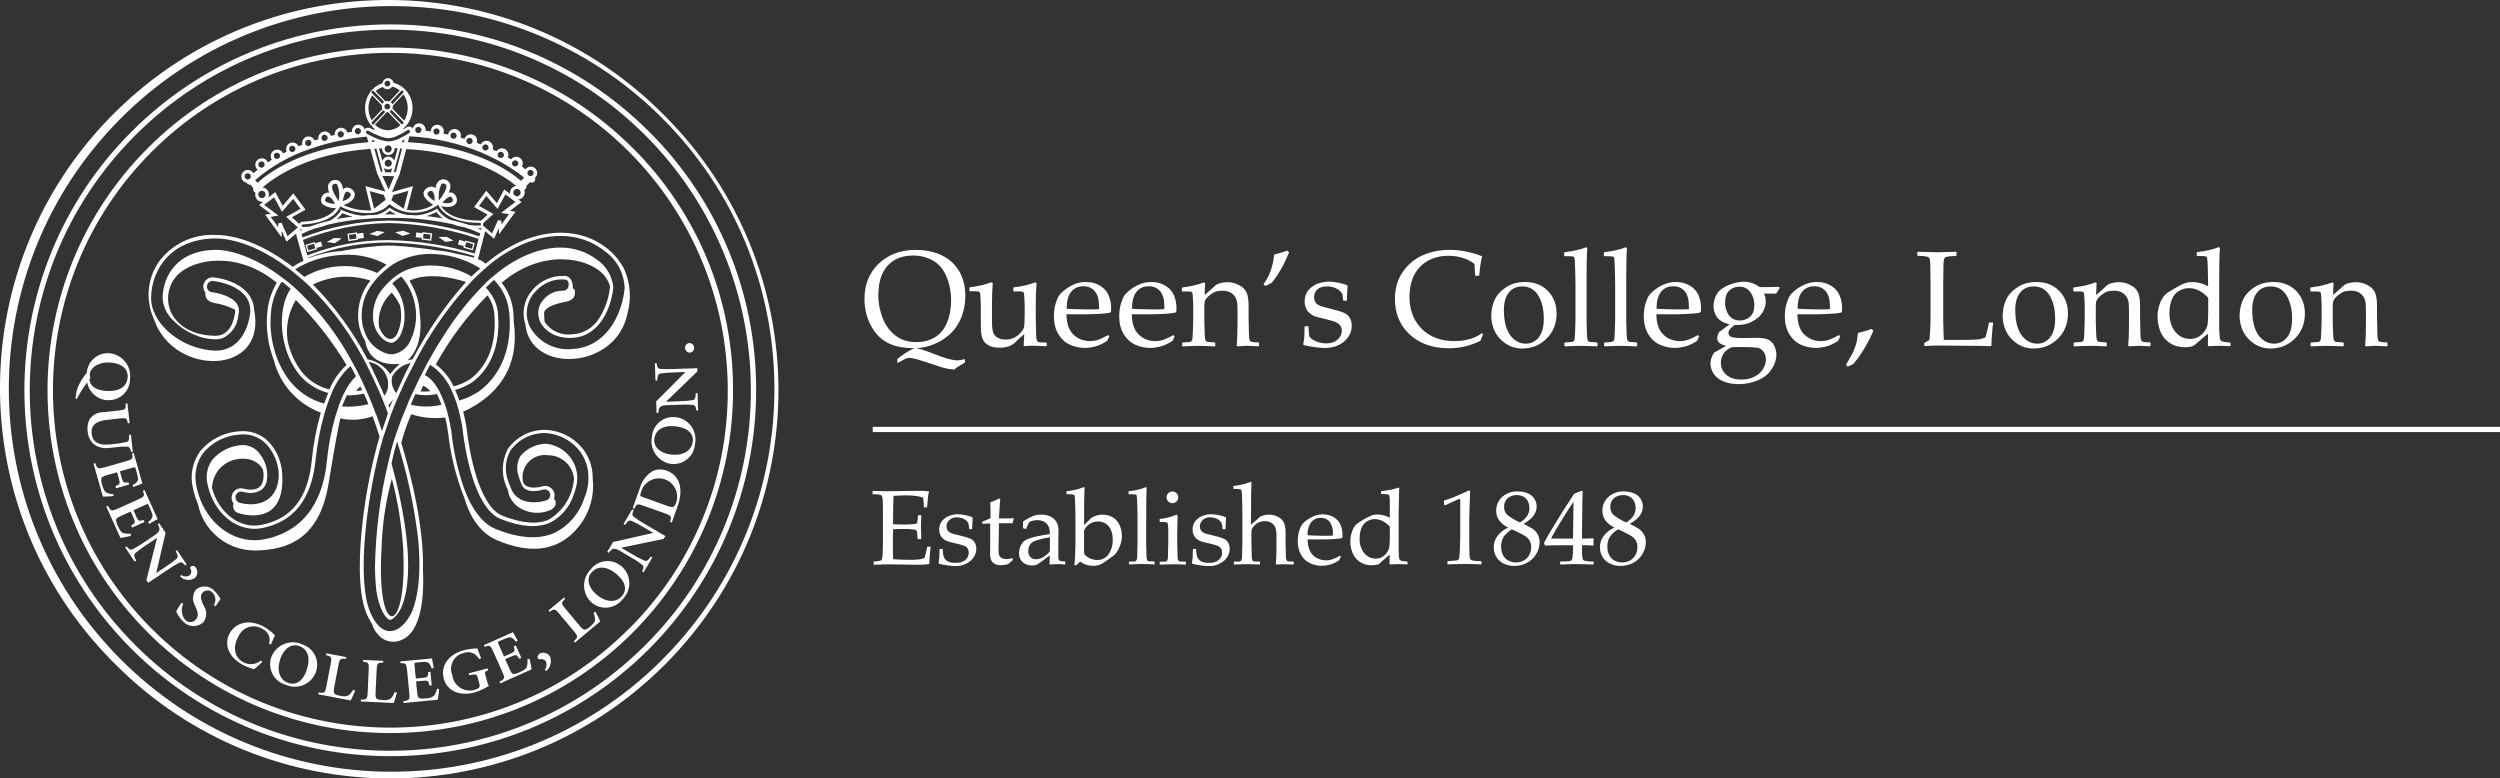
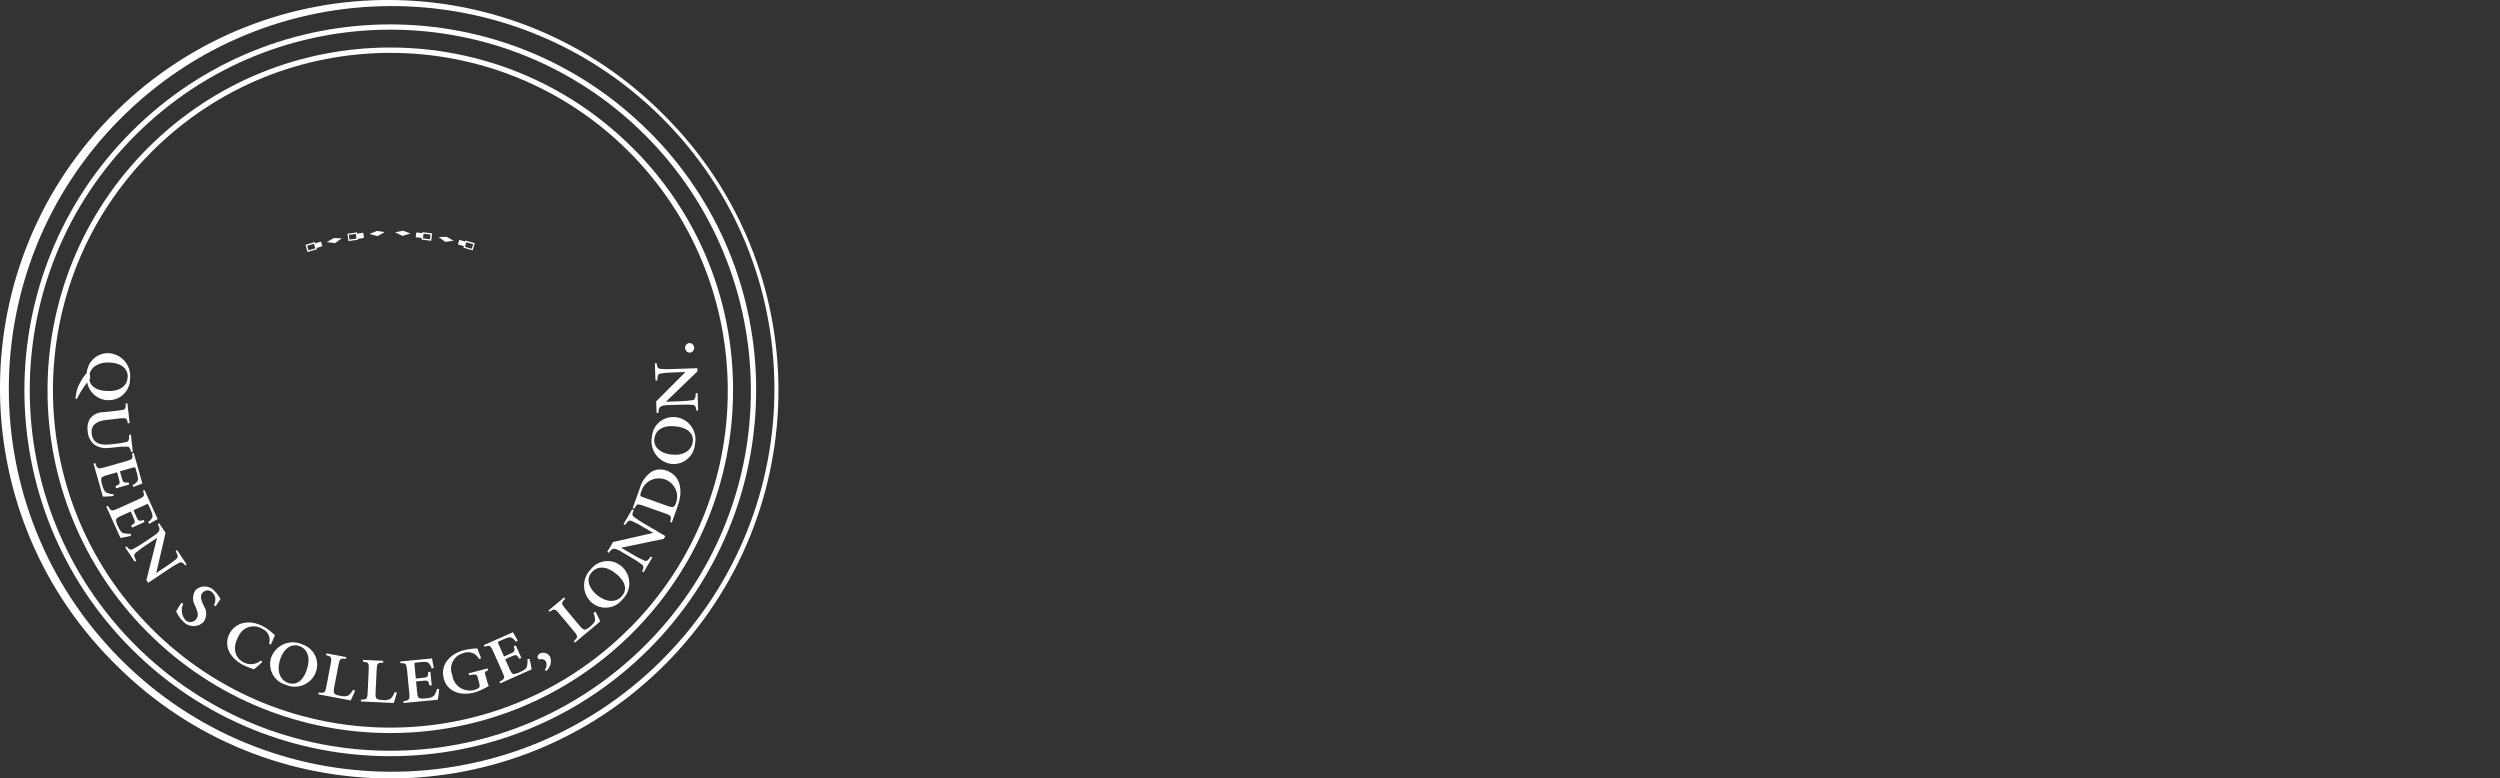
<svg xmlns="http://www.w3.org/2000/svg" viewBox="0 0 293.53 91.4">
  <rect x="0" y="0" width="293.53" height="91.4" fill="#333333" stroke="none" />
-   <path fill="#fff" d="M12.62 46.98c1.37.09 2.56-.95 2.64-2.32v-.11c.22-1.48-.81-2.85-2.28-3.06-.05 0-.1-.01-.15-.02-1.36-.09-2.54.94-2.64 2.3-.47.55-.84 1.17-1.11 1.85-.11.39-.19.78-.22 1.18l.15.05c.35-.68.76-1.34 1.23-1.95.21 1.17 1.2 2.03 2.38 2.09m-2.09-3.12c.26-.94 1.26-1.39 2.48-1.3 1.33.1 2.05.8 1.98 1.73-.08 1.11-1.01 1.71-2.57 1.6-1.22-.09-1.83-.62-1.93-1.33.04-.07.08-.12.11-.17l-.07-.53ZM12.89 52.59l.53-.06c.5-.07 1-.1 1.5-.09.27.01.4.21.46.62l.21-.02-.22-2.01-.21.02c.03.53-.03.77-.3.84-.49.12-.99.2-1.49.24l-.45.05c-1.31.15-2.05-.27-2.16-1.26-.11-.97.51-1.47 1.7-1.61l1.58-.18c.81-.09.86-.03.97.57l.21-.02-.26-2.32-.21.02c.03.66 0 .73-.82.82l-1.73.19c-.66-.02-1.28.28-1.67.81-.24.47-.32.99-.23 1.51.05.56.31 1.08.73 1.46.54.38 1.21.53 1.85.4M13.33 58.03c-.29-.01-.58-.08-.85-.2-.23-.12-.36-.47-.47-.87-.1-.25-.14-.52-.12-.79.05-.17.25-.26.67-.38l1.19-.34.19.68c.19.68.17.71-.38.95l.07.25 1.53-.44-.07-.26c-.58.08-.63.07-.82-.61l-.19-.68 1.53-.44c.26-.07.27-.06.35.24l.11.4c.14.49.17.76.08.93-.14.21-.34.38-.58.48l.08.23c.44-.18.96-.36 1.07-.41l-1.02-3.6-.2.06c.13.62.09.7-.69.92l-2.53.72c-.78.22-.86.18-1.1-.5l-.2.06 1.1 3.88c.22 0 1.01-.03 1.26-.07l-.02-.25ZM15.33 62.66c-.29.03-.58 0-.87-.07-.24-.08-.43-.42-.6-.79-.13-.23-.22-.5-.24-.76.03-.18.21-.29.6-.47l1.13-.51.29.65c.29.65.27.68-.24 1l.11.24 1.46-.66-.11-.24c-.56.16-.61.17-.9-.48l-.29-.66 1.45-.66c.25-.11.25-.1.38.19l.17.38c.21.47.28.73.22.91-.11.23-.28.43-.5.56l.12.22c.4-.24.9-.5 1-.56l-1.54-3.41-.19.09c.22.59.19.68-.55 1.01l-2.4 1.08c-.74.33-.82.3-1.16-.33l-.19.09 1.66 3.68c.42-.06.83-.15 1.25-.25l-.06-.24ZM21.74 66.39l.17-.12-1.12-1.68-.17.12c.27.46.32.7.12.88-.38.33-.79.63-1.21.9l-1.19.8 1.1-4.73-.75-1.12-.17.12c.34.59.29.84-.43 1.33l-1.23.82c-.41.29-.84.55-1.29.78-.25.12-.46 0-.7-.34l-.17.12 1.12 1.68.18-.12c-.27-.46-.32-.7-.12-.88.38-.33.79-.63 1.21-.9l1.35-.9-1.25 4.96.21.32 2.36-1.58c.41-.29.84-.55 1.29-.78.25-.12.46 0 .7.34M21.24 67.52l-.08.18c.46.45 1.17.52 1.71.17.37-.34.4-.9.08-1.28-.12-.16-.35-.2-.52-.09-.11.1-.12.19-.1.22.19.24.18.58-.04.8-.26.23-.6.2-1.05 0M25.23 69.43c-.54-.66-1.51-.77-2.18-.23-.03.03-.06.05-.09.08-.38.56-.39 1.29-.04 1.87l.11.27c.28.66.24 1.03-.05 1.34-.3.34-.82.38-1.17.08-.02-.01-.03-.03-.05-.05-.45-.53-.54-1.27-.24-1.9l-.23-.11c-.25.39-.53.84-.61 1.02.05.09.12.24.24.44.14.24.31.47.52.66.58.71 1.62.82 2.34.24.03-.02.06-.05.09-.08.43-.55.46-1.32.07-1.9l-.1-.21c-.29-.63-.34-1.06-.05-1.37.29-.32.78-.35 1.1-.06l.06.06c.39.39.45 1 .15 1.46l.22.15c.23-.37.41-.64.57-.86-.05-.1-.12-.18-.19-.31-.13-.22-.29-.42-.48-.59M31.8 75.68c.18-.4.32-.7.48-1.1-.36-.35-.76-.66-1.18-.93-1.6-.94-3.29-.71-4.1.65-.6 1.02-.5 2.58 1.36 3.68.46.25.95.45 1.46.6.35-.27.68-.56.99-.87l-.18-.16c-.6.51-1.45.58-2.12.17-1.04-.61-1.2-1.84-.49-3.04.44-.98 1.59-1.41 2.57-.96.07.03.15.07.22.12.67.29 1.01 1.05.78 1.75l.21.09ZM35.5 75.66c-1.36-.62-2.96-.02-3.58 1.34-.02.04-.04.09-.06.14-.46 1.31.22 2.75 1.53 3.21.05.02.1.03.15.05 1.33.59 2.88 0 3.48-1.33.03-.06.05-.12.07-.18.47-1.29-.2-2.72-1.49-3.19-.04-.01-.07-.02-.11-.04m.49 3.11c-.49 1.33-1.34 1.71-2.15 1.41-1.1-.41-1.36-1.62-.89-2.9.46-1.25 1.37-1.73 2.19-1.43 1.04.38 1.38 1.45.84 2.92M40.92 81.65c-.31.13-.66.14-.98.04-.23-.02-.45-.1-.65-.23-.12-.12-.13-.33-.05-.76l.49-2.57c.15-.8.23-.85.89-.77l.04-.21-2.34-.44-.04.21c.64.17.7.24.54 1.04l-.49 2.59c-.15.8-.23.85-.92.76l-.04.21 3.81.72c.11-.21.43-.93.52-1.16l-.25-.09c-.13.26-.32.49-.54.67M45.88 82.02c-.29.17-.63.23-.96.17-.23 0-.46-.04-.67-.14-.14-.1-.18-.31-.15-.75l.12-2.62c.04-.81.11-.87.77-.88v-.21l-2.37-.11v.21c.65.08.71.14.67.95l-.12 2.63c-.04.81-.11.87-.8.88v.21l3.87.18c.08-.22.29-.98.36-1.22l-.26-.06c-.1.27-.25.53-.44.74M50.96 81.68c-.27.21-.6.32-.94.31-.27.05-.54.04-.8-.02-.16-.08-.21-.29-.25-.73l-.12-1.23.71-.07c.71-.07.73-.04.87.55l.26-.02-.15-1.59-.26.02c-.03.59-.04.63-.75.7l-.71.07-.15-1.59c-.02-.27 0-.27.3-.3l.41-.04c.51-.05.78-.03.93.09.18.18.31.4.37.65l.25-.04c-.09-.46-.18-1.01-.21-1.13l-3.72.35.02.21c.63-.01.7.04.78.85l.25 2.62c.08.81.02.88-.69.99l.02.21 4.02-.38c.05-.22.15-1 .16-1.26l-.25-.02c-.07.29-.18.56-.35.8M57.02 79.41c-.13-.51-.11-.55.29-.71l-.06-.22-2.23.58.06.22c.86-.16.91-.13 1.04.37l.16.61c.08.29.04.43-.09.53-.16.11-.33.18-.51.22-1.11.29-2.24-.37-2.53-1.48-.02-.09-.04-.19-.05-.28-.4-.97.06-2.08 1.03-2.48.09-.04.19-.07.28-.09.7-.29 1.5.02 1.83.7l.25-.1c-.21-.54-.36-.9-.44-1.15-.54.01-1.07.09-1.59.21-1.57.41-2.8 1.66-2.36 3.32.38 1.46 1.83 2.11 3.62 1.64.59-.18 1.14-.44 1.67-.76-.1-.2-.17-.41-.22-.63l-.13-.5ZM61.93 77.44c.03.29 0 .58-.08.87-.08.24-.42.43-.79.59-.24.13-.5.21-.77.24-.18-.03-.29-.21-.47-.61l-.5-1.13.65-.29c.65-.29.68-.27 1 .24l.24-.11-.65-1.46-.24.11c.16.56.16.61-.49.9l-.65.29-.65-1.46c-.11-.25-.1-.26.19-.38l.38-.17c.47-.21.73-.28.91-.22.23.11.43.28.56.5l.22-.12c-.24-.41-.49-.9-.56-1l-3.42 1.52.09.19c.59-.21.68-.19 1.01.55l1.07 2.4c.33.74.3.82-.34 1.16l.09.19 3.69-1.65c-.06-.42-.14-.83-.25-1.24l-.25.05ZM63.38 76.73c-.2.12-.33.39-.23.55.08.13.17.16.21.14.26-.1.56 0 .72.22.16.34.11.74-.13 1.02l.2.11c.48-.42.66-1.09.43-1.68-.25-.41-.77-.57-1.21-.36M69.69 71.96c.11.27.17.55.18.84-.01.26-.3.53-.59.78-.16.16-.37.28-.59.35-.17.02-.34-.11-.62-.44l-1.68-2.01c-.52-.62-.51-.71-.03-1.17l-.13-.16-1.83 1.53.13.16c.54-.39.63-.39 1.15.24l1.69 2.02c.52.62.51.71 0 1.19l.13.16 2.98-2.49c-.09-.22-.45-.92-.56-1.14l-.23.13ZM72.96 66.48c-1.04-.9-2.61-.78-3.51.26-.02.03-.05.06-.07.09-1.06 1.05-1.07 2.76-.02 3.82.03.03.07.07.11.1 1.06.9 2.65.77 3.55-.29.03-.04.07-.08.1-.12 1.03-1.03 1.02-2.69 0-3.72-.05-.05-.1-.09-.15-.14m.06 3.5c-.77.89-2 .69-3.03-.2-1-.88-1.13-1.9-.55-2.56.73-.84 1.85-.77 3.02.26 1.07.93 1.12 1.86.56 2.51M74.41 60.68c-.21-.17-.2-.41 0-.78l-.18-.11-1.02 1.74.18.11c.29-.44.49-.6.74-.49.46.2.91.43 1.34.7l1.23.72-4.72 1.07-.68 1.16.18.11c.38-.56.63-.63 1.38-.19l1.27.75c.44.24.86.52 1.26.83.21.17.19.41 0 .78l.18.11 1.02-1.74-.18-.11c-.29.44-.49.6-.74.49-.46-.2-.91-.44-1.34-.7l-1.4-.82 5-1.04.19-.33-2.45-1.44c-.44-.24-.86-.52-1.26-.83M78.23 55.24c-.56-.2-1.18-.15-1.71.13-.68.47-1.18 1.16-1.4 1.96l-.83 2.32.2.07c.25-.56.33-.6 1.09-.33l2.48.88c.77.27.8.36.62 1.01l.2.07.68-1.91c.65-1.82.41-3.58-1.33-4.2M79.39 59c-.21.6-.38.63-1.03.4l-2.85-1.02c-.18-.07-.31-.11-.33-.17 0-.18.04-.36.12-.53.35-1.13 1.55-1.77 2.69-1.42 1.13.35 1.77 1.55 1.42 2.69 0 .02-.01.04-.02.05M79.39 48.99c-1.36-.2-2.62.74-2.82 2.1 0 .04 0 .07-.01.11-.33 1.45.58 2.9 2.03 3.23l.15.03c1.38.19 2.65-.77 2.84-2.14 0-.05.01-.1.02-.16.31-1.42-.58-2.82-2-3.14-.07-.01-.13-.03-.2-.04m1.93 2.92c-.18 1.16-1.32 1.66-2.66 1.45-1.32-.2-1.97-1-1.84-1.86.17-1.1 1.14-1.64 2.69-1.41 1.4.21 1.95.97 1.82 1.82M81.9 46.16h-.21c-.01.54-.09.77-.36.82-.5.08-1 .12-1.5.13l-1.62.06v-.02l3.67-3.54v-.38l-2.86.1c-.5.03-1.01.02-1.51-.02-.27-.03-.38-.24-.41-.66h-.21l.07 2.03h.21c.01-.54.09-.77.36-.82.5-.08 1-.12 1.5-.13l1.43-.05v.02l-3.42 3.43.05 1.35h.21c.02-.69.19-.88 1.07-.91l1.47-.05c.5-.03 1.01-.02 1.51.02.27.03.38.24.41.66h.21l-.07-2.03ZM81.06 41.4c.31-.07.5-.37.43-.68-.06-.28-.33-.48-.62-.44-.31.08-.49.39-.42.69.07.27.32.46.6.43" />
+   <path fill="#fff" d="M12.62 46.98c1.37.09 2.56-.95 2.64-2.32v-.11c.22-1.48-.81-2.85-2.28-3.06-.05 0-.1-.01-.15-.02-1.36-.09-2.54.94-2.64 2.3-.47.55-.84 1.17-1.11 1.85-.11.39-.19.78-.22 1.18l.15.05c.35-.68.76-1.34 1.23-1.95.21 1.17 1.2 2.03 2.38 2.09m-2.09-3.12c.26-.94 1.26-1.39 2.48-1.3 1.33.1 2.05.8 1.98 1.73-.08 1.11-1.01 1.71-2.57 1.6-1.22-.09-1.83-.62-1.93-1.33.04-.07.08-.12.11-.17l-.07-.53ZM12.89 52.59l.53-.06c.5-.07 1-.1 1.5-.09.27.01.4.21.46.62l.21-.02-.22-2.01-.21.02c.03.53-.03.77-.3.84-.49.12-.99.2-1.49.24l-.45.05c-1.31.15-2.05-.27-2.16-1.26-.11-.97.51-1.47 1.7-1.61l1.58-.18c.81-.09.86-.03.97.57l.21-.02-.26-2.32-.21.02c.03.66 0 .73-.82.82l-1.73.19c-.66-.02-1.28.28-1.67.81-.24.47-.32.99-.23 1.51.05.56.31 1.08.73 1.46.54.38 1.21.53 1.85.4M13.33 58.03c-.29-.01-.58-.08-.85-.2-.23-.12-.36-.47-.47-.87-.1-.25-.14-.52-.12-.79.05-.17.25-.26.67-.38l1.19-.34.19.68c.19.68.17.71-.38.95l.07.25 1.53-.44-.07-.26c-.58.08-.63.07-.82-.61l-.19-.68 1.53-.44c.26-.07.27-.06.35.24l.11.4c.14.49.17.76.08.93-.14.21-.34.38-.58.48l.08.23c.44-.18.96-.36 1.07-.41l-1.02-3.6-.2.06c.13.62.09.7-.69.92l-2.53.72c-.78.22-.86.18-1.1-.5l-.2.06 1.1 3.88c.22 0 1.01-.03 1.26-.07l-.02-.25ZM15.33 62.66c-.29.03-.58 0-.87-.07-.24-.08-.43-.42-.6-.79-.13-.23-.22-.5-.24-.76.03-.18.21-.29.6-.47l1.13-.51.29.65c.29.65.27.68-.24 1l.11.24 1.46-.66-.11-.24c-.56.16-.61.17-.9-.48l-.29-.66 1.45-.66c.25-.11.25-.1.38.19l.17.38c.21.47.28.73.22.91-.11.23-.28.43-.5.56l.12.22c.4-.24.9-.5 1-.56l-1.54-3.41-.19.09c.22.59.19.68-.55 1.01l-2.4 1.08c-.74.33-.82.3-1.16-.33l-.19.09 1.66 3.68c.42-.06.83-.15 1.25-.25l-.06-.24ZM21.74 66.39l.17-.12-1.12-1.68-.17.12c.27.46.32.7.12.88-.38.33-.79.63-1.21.9l-1.19.8 1.1-4.73-.75-1.12-.17.12c.34.59.29.84-.43 1.33l-1.23.82c-.41.29-.84.55-1.29.78-.25.12-.46 0-.7-.34l-.17.12 1.12 1.68.18-.12c-.27-.46-.32-.7-.12-.88.38-.33.79-.63 1.21-.9l1.35-.9-1.25 4.96.21.32 2.36-1.58c.41-.29.84-.55 1.29-.78.25-.12.46 0 .7.34M21.24 67.52l-.08.18M25.23 69.43c-.54-.66-1.51-.77-2.18-.23-.03.03-.06.05-.09.08-.38.56-.39 1.29-.04 1.87l.11.27c.28.66.24 1.03-.05 1.34-.3.34-.82.38-1.17.08-.02-.01-.03-.03-.05-.05-.45-.53-.54-1.27-.24-1.9l-.23-.11c-.25.39-.53.84-.61 1.02.05.09.12.24.24.44.14.24.31.47.52.66.58.71 1.62.82 2.34.24.03-.02.06-.05.09-.08.43-.55.46-1.32.07-1.9l-.1-.21c-.29-.63-.34-1.06-.05-1.37.29-.32.78-.35 1.1-.06l.06.06c.39.39.45 1 .15 1.46l.22.15c.23-.37.41-.64.57-.86-.05-.1-.12-.18-.19-.31-.13-.22-.29-.42-.48-.59M31.8 75.68c.18-.4.32-.7.48-1.1-.36-.35-.76-.66-1.18-.93-1.6-.94-3.29-.71-4.1.65-.6 1.02-.5 2.58 1.36 3.68.46.25.95.45 1.46.6.35-.27.68-.56.99-.87l-.18-.16c-.6.51-1.45.58-2.12.17-1.04-.61-1.2-1.84-.49-3.04.44-.98 1.59-1.41 2.57-.96.07.03.15.07.22.12.67.29 1.01 1.05.78 1.75l.21.09ZM35.5 75.66c-1.36-.62-2.96-.02-3.58 1.34-.02.04-.04.09-.06.14-.46 1.31.22 2.75 1.53 3.21.05.02.1.03.15.05 1.33.59 2.88 0 3.48-1.33.03-.06.05-.12.07-.18.47-1.29-.2-2.72-1.49-3.19-.04-.01-.07-.02-.11-.04m.49 3.11c-.49 1.33-1.34 1.71-2.15 1.41-1.1-.41-1.36-1.62-.89-2.9.46-1.25 1.37-1.73 2.19-1.43 1.04.38 1.38 1.45.84 2.92M40.92 81.65c-.31.13-.66.14-.98.04-.23-.02-.45-.1-.65-.23-.12-.12-.13-.33-.05-.76l.49-2.57c.15-.8.23-.85.89-.77l.04-.21-2.34-.44-.04.21c.64.17.7.24.54 1.04l-.49 2.59c-.15.8-.23.85-.92.76l-.04.21 3.81.72c.11-.21.43-.93.52-1.16l-.25-.09c-.13.26-.32.49-.54.67M45.88 82.02c-.29.17-.63.23-.96.17-.23 0-.46-.04-.67-.14-.14-.1-.18-.31-.15-.75l.12-2.62c.04-.81.11-.87.77-.88v-.21l-2.37-.11v.21c.65.08.71.14.67.95l-.12 2.63c-.04.81-.11.87-.8.88v.21l3.87.18c.08-.22.29-.98.36-1.22l-.26-.06c-.1.27-.25.53-.44.74M50.96 81.68c-.27.21-.6.32-.94.31-.27.05-.54.04-.8-.02-.16-.08-.21-.29-.25-.73l-.12-1.23.71-.07c.71-.07.73-.04.87.55l.26-.02-.15-1.59-.26.02c-.03.59-.04.63-.75.7l-.71.07-.15-1.59c-.02-.27 0-.27.3-.3l.41-.04c.51-.05.78-.03.93.09.18.18.31.4.37.65l.25-.04c-.09-.46-.18-1.01-.21-1.13l-3.72.35.02.21c.63-.01.7.04.78.85l.25 2.62c.08.81.02.88-.69.99l.02.21 4.02-.38c.05-.22.15-1 .16-1.26l-.25-.02c-.07.29-.18.56-.35.8M57.02 79.41c-.13-.51-.11-.55.29-.71l-.06-.22-2.23.58.06.22c.86-.16.91-.13 1.04.37l.16.61c.08.29.04.43-.09.53-.16.11-.33.18-.51.22-1.11.29-2.24-.37-2.53-1.48-.02-.09-.04-.19-.05-.28-.4-.97.06-2.08 1.03-2.48.09-.04.19-.07.28-.09.7-.29 1.5.02 1.83.7l.25-.1c-.21-.54-.36-.9-.44-1.15-.54.01-1.07.09-1.59.21-1.57.41-2.8 1.66-2.36 3.32.38 1.46 1.83 2.11 3.62 1.64.59-.18 1.14-.44 1.67-.76-.1-.2-.17-.41-.22-.63l-.13-.5ZM61.93 77.44c.03.29 0 .58-.08.87-.08.24-.42.43-.79.59-.24.13-.5.21-.77.24-.18-.03-.29-.21-.47-.61l-.5-1.13.65-.29c.65-.29.68-.27 1 .24l.24-.11-.65-1.46-.24.11c.16.56.16.61-.49.9l-.65.29-.65-1.46c-.11-.25-.1-.26.19-.38l.38-.17c.47-.21.73-.28.91-.22.23.11.43.28.56.5l.22-.12c-.24-.41-.49-.9-.56-1l-3.42 1.52.09.19c.59-.21.68-.19 1.01.55l1.07 2.4c.33.74.3.82-.34 1.16l.09.19 3.69-1.65c-.06-.42-.14-.83-.25-1.24l-.25.05ZM63.38 76.73c-.2.12-.33.39-.23.55.08.13.17.16.21.14.26-.1.56 0 .72.22.16.34.11.74-.13 1.02l.2.11c.48-.42.66-1.09.43-1.68-.25-.41-.77-.57-1.21-.36M69.69 71.96c.11.27.17.55.18.84-.01.26-.3.53-.59.78-.16.16-.37.28-.59.35-.17.02-.34-.11-.62-.44l-1.68-2.01c-.52-.62-.51-.71-.03-1.17l-.13-.16-1.83 1.53.13.16c.54-.39.63-.39 1.15.24l1.69 2.02c.52.62.51.71 0 1.19l.13.16 2.98-2.49c-.09-.22-.45-.92-.56-1.14l-.23.13ZM72.96 66.48c-1.04-.9-2.61-.78-3.51.26-.02.03-.05.06-.07.09-1.06 1.05-1.07 2.76-.02 3.82.03.03.07.07.11.1 1.06.9 2.65.77 3.55-.29.03-.04.07-.08.1-.12 1.03-1.03 1.02-2.69 0-3.72-.05-.05-.1-.09-.15-.14m.06 3.5c-.77.89-2 .69-3.03-.2-1-.88-1.13-1.9-.55-2.56.73-.84 1.85-.77 3.02.26 1.07.93 1.12 1.86.56 2.51M74.41 60.68c-.21-.17-.2-.41 0-.78l-.18-.11-1.02 1.74.18.11c.29-.44.49-.6.74-.49.46.2.91.43 1.34.7l1.23.72-4.72 1.07-.68 1.16.18.11c.38-.56.63-.63 1.38-.19l1.27.75c.44.24.86.52 1.26.83.21.17.19.41 0 .78l.18.11 1.02-1.74-.18-.11c-.29.44-.49.6-.74.49-.46-.2-.91-.44-1.34-.7l-1.4-.82 5-1.04.19-.33-2.45-1.44c-.44-.24-.86-.52-1.26-.83M78.23 55.24c-.56-.2-1.18-.15-1.71.13-.68.47-1.18 1.16-1.4 1.96l-.83 2.32.2.07c.25-.56.33-.6 1.09-.33l2.48.88c.77.27.8.36.62 1.01l.2.07.68-1.91c.65-1.82.41-3.58-1.33-4.2M79.39 59c-.21.6-.38.63-1.03.4l-2.85-1.02c-.18-.07-.31-.11-.33-.17 0-.18.04-.36.12-.53.35-1.13 1.55-1.77 2.69-1.42 1.13.35 1.77 1.55 1.42 2.69 0 .02-.01.04-.02.05M79.39 48.99c-1.36-.2-2.62.74-2.82 2.1 0 .04 0 .07-.01.11-.33 1.45.58 2.9 2.03 3.23l.15.03c1.38.19 2.65-.77 2.84-2.14 0-.05.01-.1.02-.16.31-1.42-.58-2.82-2-3.14-.07-.01-.13-.03-.2-.04m1.93 2.92c-.18 1.16-1.32 1.66-2.66 1.45-1.32-.2-1.97-1-1.84-1.86.17-1.1 1.14-1.64 2.69-1.41 1.4.21 1.95.97 1.82 1.82M81.9 46.16h-.21c-.01.54-.09.77-.36.82-.5.08-1 .12-1.5.13l-1.62.06v-.02l3.67-3.54v-.38l-2.86.1c-.5.03-1.01.02-1.51-.02-.27-.03-.38-.24-.41-.66h-.21l.07 2.03h.21c.01-.54.09-.77.36-.82.5-.08 1-.12 1.5-.13l1.43-.05v.02l-3.42 3.43.05 1.35h.21c.02-.69.19-.88 1.07-.91l1.47-.05c.5-.03 1.01-.02 1.51.02.27.03.38.24.41.66h.21l-.07-2.03ZM81.06 41.4c.31-.07.5-.37.43-.68-.06-.28-.33-.48-.62-.44-.31.08-.49.39-.42.69.07.27.32.46.6.43" />
  <path fill="#fff" d="M74.28 17.37c-15.72-15.72-41.2-15.72-56.91 0-15.72 15.72-15.72 41.2 0 56.91C33.09 90 58.57 90 74.28 74.28c7.55-7.55 11.79-17.78 11.79-28.46.03-10.68-4.21-20.92-11.79-28.46m-.44 56.47c-15.47 15.47-40.55 15.47-56.02 0-15.47-15.47-15.47-40.55 0-56.02 15.47-15.47 40.55-15.47 56.02 0 7.43 7.43 11.6 17.5 11.61 28.01.03 10.51-4.15 20.6-11.6 28.01" />
  <path fill="#fff" d="M76.2 15.45c-16.78-16.78-43.98-16.78-60.75 0-16.78 16.78-16.78 43.98 0 60.75 16.78 16.78 43.98 16.78 60.75 0 8.06-8.06 12.58-18.98 12.58-30.38.03-11.4-4.5-22.34-12.58-30.38m-.44 60.31c-16.53 16.53-43.34 16.53-59.87 0-16.53-16.53-16.53-43.34 0-59.87 16.53-16.53 43.34-16.53 59.87 0 7.94 7.94 12.4 18.71 12.4 29.94.03 11.23-4.43 22.01-12.4 29.93" />
  <path fill="#fff" d="M78.05 13.6C60.39-4.34 31.53-4.56 13.6 13.1c-17.94 17.66-18.16 46.51-.5 64.45.17.17.33.34.5.5 17.8 17.8 46.65 17.8 64.45 0s17.8-46.65 0-64.45m-.45 64.01c-17.64 17.46-46.1 17.32-63.56-.33-17.34-17.51-17.34-45.72 0-63.24C31.5-3.6 59.96-3.75 77.6 13.72c17.64 17.46 17.79 45.92.32 63.56l-.32.32" />
  <path fill="#fff" d="m37.22 29.26-.05-.15.68-.2-.16-.54-.69.2-.04-.15-1.1.33.25.84 1.1-.33Zm-.36-.64.16.54-.8.24-.16-.54.8-.24ZM42.04 28.14v-.1l.69-.1-.08-.61-.71.1-.02-.15-1.13.17.13.86 1.13-.17Zm-.26-.68.08.55-.82.12-.08-.55.82-.12ZM49.49 28.13l1.14.14.11-.87-1.14-.14v.12l-.72-.09-.07.56.71.09-.02.19Zm.24-.69.82.1-.07.55-.82-.1.07-.55ZM54.4 29.08l1.1.31.24-.84-1.1-.31-.03.12-.68-.2-.16.54.69.2-.05.18Zm.35-.64.8.23-.15.54-.8-.23.15-.54ZM40.13 27.98l-.92-.03-.84.47.97.13.78-.57ZM45.17 27.25l-.9-.14-.89.36.94.25.85-.47ZM48.19 27.41l-.86-.32-.94.18.87.43.93-.29ZM53.25 28.26l-.79-.45-.96.02.79.57.96-.14Z" />
-   <path fill="#fff" d="M52.63 50.83v.1c.29 2.59.93 5.14 1.9 7.56.47 1.64 1.54 3.99 3.88 4.96 3.32 1.39 6.98 1.72 9.68-1.8 1.19-1.56 1.72-3.52 1.5-5.47.02-1.18-.34-2.34-1.03-3.31-1.07-1.45-2.75-2.34-4.55-2.4-1.73-.02-3.37.81-4.37 2.22-.79 1.49-.8 3.27-.03 4.78.11.81.54 1.54 1.19 2.02 1.15.82 2.64.95 3.92.35.37-.22.82-.73.32-1.29.22-.57-.07-1.2-.63-1.42-.23-.09-.49-.1-.73-.02-.08.03-1.82.5-2.25-.45-.35-1.4.5-2.81 1.9-3.16.33-.08.66-.1 1-.05 1.57-.01 2.89 1.16 3.06 2.72-.12 2-1.23 3.81-2.96 4.84-1.36.6-3.21.43-5.49-.48-1.88-.75-3.42-4.45-4.11-9.89v-.1c-.11-.74-.26-1.48-.44-2.2 2.61-1.19 6.83-4.05 5.93-10.53 0-.4-.02-.8-.06-1.23-.12-1.23-.59-2.41-1.36-3.38l.06-.05c4.67-3.92 9.84-2.94 11.76-1.06.41.41.72.91.89 1.47v.19c-.13 1.28-.56 2.51-1.24 3.6-.68 1.11-1.86 1.83-3.16 1.9-1.27.18-2.53-.38-3.26-1.44-.04-.35-.07-.7-.07-1.05 0-.55 1.05-1.06 2.54-1.33s1.02-1.46 1.02-1.46l-.2-.13c.06-.65-.21-1.46-1-1.44-1.45-.06-2.84.57-3.76 1.69-.94 1.08-1.25 2.58-.81 3.94.54 5.94 10.73 5.42 12.01-1.27.47-1.73.33-3.57-.41-5.2-.54-1.02-1.3-1.9-2.23-2.58-2.66-1.96-6.26-2.19-9.89-.63-1.5.67-2.89 1.55-4.13 2.62-.26-.24-.57-.42-.9-.54l.85-3.29 1.04.89.56-1.26.02.74 1.94-2.65-.65-.11 1.36-1.03-.4-.3c.43-.03.77-.38.77-.82 0-.11-.02-.21-.06-.31.05-.02.1-.05.14-.08.1-.1.14-.24.11-.38l.43-.45c.18.12.42.07.54-.11.08-.12.09-.27.03-.39.03-.02.05-.04.08-.06.28-.31.25-.79-.06-1.07-.3-.27-.76-.25-1.04.04-.02.03-.05.06-.07.09-.14-.11-.28-.22-.44-.34.18-.3.12-.69-.14-.93-.31-.29-.79-.27-1.07.04-.02.02-.03.04-.05.06-.13-.08-.26-.15-.39-.23.13-.29.06-.64-.17-.86-.3-.29-.78-.27-1.07.03-.03.03-.06.07-.09.11-.15-.07-.3-.14-.45-.22.03-.09.04-.18.04-.27 0-.2-.09-.39-.24-.53-.3-.29-.77-.28-1.06.02-.05.06-.1.12-.13.19-.15-.06-.31-.12-.47-.18.03-.09.04-.18.04-.27-.01-.42-.36-.75-.78-.73-.2 0-.39.09-.53.24-.08.08-.13.18-.17.29-.15-.04-.3-.09-.46-.13.14-.39-.06-.83-.45-.97-.08-.03-.17-.05-.26-.05-.21 0-.41.09-.56.24-.11.11-.17.26-.19.41-.18-.04-.37-.08-.56-.12.15-.39-.05-.83-.45-.98s-.83.05-.98.45c-.03.09-.05.19-.05.28-.2-.03-.41-.06-.62-.08.06-.41-.22-.8-.64-.86-.4-.06-.77.2-.85.59-.18-.23-.5-.29-.74-.12-.08.06-.18.12-.3.19h-.12c.72-.61 1.13-1.5 1.12-2.44.04-1.39-.88-2.63-2.23-2.99-.06-.35-.4-.59-.75-.53-.29.05-.51.29-.54.58-.49.15-.92.43-1.26.82 0 0-.01 0-.02.01-.02.02-.04.05-.06.08-.46.57-.72 1.29-.71 2.03-.01.97.42 1.88 1.18 2.49l-.23.02c-.11-.06-.22-.11-.31-.16-.23-.13-.53-.08-.7.13-.11-.4-.53-.63-.93-.52-.33.09-.55.39-.55.73v.08c-.18.03-.36.06-.54.08-.11-.4-.52-.64-.93-.53-.33.09-.56.39-.56.73v.09c-.15.03-.29.07-.44.1-.13-.4-.56-.61-.96-.47-.3.1-.5.38-.51.69 0 .06 0 .11.02.17-.16.05-.32.1-.47.15-.16-.39-.6-.57-.99-.41-.28.12-.47.39-.47.7 0 .07.01.14.04.21-.16.06-.31.12-.47.19-.17-.38-.62-.55-1-.38-.38.17-.55.62-.38 1-.15.07-.29.14-.42.22-.17-.38-.62-.56-1-.39-.38.17-.56.62-.39 1 .02.05.05.09.07.13-.17.1-.33.21-.48.31-.15-.39-.59-.58-.98-.43-.39.15-.58.59-.43.98.05.12.12.23.22.31-.19.15-.36.29-.5.42-.2-.37-.66-.5-1.03-.29-.37.2-.5.66-.29 1.03.11.2.32.34.55.38.02.05.05.09.09.12.07.06.17.1.26.1h.08l.34.41c-.08.2.01.42.21.51.02 0 .03.01.05.02-.03.08-.04.16-.04.25 0 .45.37.82.82.82.05 0 .1 0 .15-.02l-.52.39 1.36 1.03-.65.11 1.93 2.65.02-.74.56 1.26 1.11-.94.88 3.18c-.44.21-.87.44-1.27.71-3.11-2.4-6.41-3.77-9.09-3.74-2.64-.13-5.16 1.1-6.69 3.25-1.32 1.99-1.5 4.52-.49 6.68 2.28 6.72 13.38 6.67 11.73-1.23v-.04c-.18-2.52-3.04-3.5-4.75-3.68-.6-.06-1.14.38-1.2.99-.03.29.06.58.25.81-.05.36.02 1.02 1.08 1.22.85.12 1.67.39 2.42.8v.05c-.02.36-.27 2.99-2.31 2.99h-.03c-2.18-.03-4.2-.82-5.16-2.67-.72-1.51-.42-3.32.76-4.51 1.9-1.86 7-2.84 11.62.95-.6 1.01-.98 2.14-1.1 3.31-.22 1.97.05 3.96.76 5.8.71 2.83 2.78 5.13 5.51 6.14-.53 1.84-.88 3.73-1.07 5.64-.44 4.4-2.39 6.87-5.96 7.55-2.5.48-4.98-1.43-5.76-4.38.28-3.72 4.85-4.33 5.98-2.14.13.51.12 1.06-.05 1.56-.45 1.18-2.03.75-2.21.7-.58-.17-1.19.16-1.37.74-.1.35-.03.72.2 1.01-.17.43.04.92.47 1.09l.09.03c.98.31 5.61 1.37 5.13-4.78-.09-1.13-.5-2.21-1.17-3.11-.85-1.18-2.25-1.84-3.7-1.72-1.85.07-3.58.93-4.76 2.36-.91 1.27-1.21 2.88-.82 4.4.13.61.32 1.21.57 1.78.64 3.16 3.41 5.44 6.64 5.46 3.92-.04 7.64-1.37 8.7-7.88.79-4.88 1.21-6.91 1.37-7.63 1.26.28 2.58.19 3.79-.25.26.69.51 1.41.75 2.15.02.08.05.15.07.23-.94 3.28-1.6 6.63-1.99 10.01-.33 2.88-.71 8.11.5 10.87.17.39.37.77.61 1.12.12.43.33.84.64 1.17.72.95 2.04 1.2 3.06.59 1.15-.56 2.52-2.54 2.28-8.01.09-3.28-.47-8.09-2.55-15.01.31-1.15.7-2.27 1.17-3.36 1.29.42 2.65.55 3.99.38.15.6.26 1.2.34 1.81m9.35-30.7s.03-.04.05-.06c.07-.08.17-.12.27-.12.2 0 .37.16.37.36 0 .09-.04.18-.1.25l-.04.04c-.14.11-.34.1-.47-.02-.13-.12-.15-.3-.07-.45m-32.88.95s-.06 0-.09-.01c-.2-.05-.32-.24-.27-.44.05-.2.24-.32.44-.27.13.03.23.13.27.26 0 .03.01.06.01.09 0 .2-.16.37-.37.37m30.71 15.54c.03.35.05.7.06 1.03.12 4.87-2.21 7.31-3.68 8.35-.69.45-1.45.8-2.24 1.03-.09-.28-.22-.61-.34-.88-.06-.14-.12-.27-.16-.36.69-.19 1.35-.49 1.96-.87 1.33-.95 3.51-3.28 3.07-8.18-.09-.85-.4-1.66-.91-2.35-.14-.2-.3-.39-.47-.57-.01-.01-.02-.02-.03-.04.07-.08.14-.15.2-.21.14-.14.27-.27.4-.39s.25-.22.36-.32l.04.05c.17.18.33.37.47.56.7.91 1.14 1.99 1.25 3.14m-6.51 8.77c-.48-1.02-1.2-1.91-2.09-2.59 1.63-2.97 3.67-5.7 6.06-8.1.45.61.72 1.33.8 2.08.42 4.68-1.63 6.89-2.89 7.79-.58.36-1.21.64-1.88.82m3.09-13.88.04.02c-.3.26-.64.58-1.02.94h-.02c-.35-.21-.7-.39-1.07-.54-2.19-.92-5.25-1.15-7.45.25-.54.35-1.03.77-1.46 1.25l-.06.06c-.06.07-.11.13-.17.19-1.1 1.16-1.57 2.78-1.25 4.35.14.57.41 1.09.8 1.53.29.34.68.59 1.12.69.08.02.17.02.25 0 .07-.01.14-.03.2-.06.32-.19.58-.48.75-.82.33-.69.5-1.45.49-2.21.04-1.43-.48-2.82-1.45-3.87.32-.31.68-.58 1.05-.82.3.33.56.69.79 1.07.32.56.57 1.15.73 1.78.42 1.56.27 3.22-.43 4.68-.35.8-1.06 1.39-1.91 1.58-.05 0-.1.02-.15.02-.19.02-.39 0-.57-.03-1.32-.36-2.37-1.36-2.78-2.67-.07-.18-.12-.36-.17-.54-.41-1.85.06-3.79 1.29-5.24.24-.31.49-.6.77-.87.45-.43.93-.82 1.43-1.18 1.52-.93 3.3-1.36 5.08-1.22 1.05.06 2.09.28 3.08.64.18.07.37.14.55.21.54.23 1.06.5 1.56.81m-9.84 14.67s-.02-.03-.03-.04c-.44-.54-.61-1.25-.45-1.93.46-.82 1.25-1.39 2.17-1.57-.55.97-1.37 2.82-1.69 3.54m-3.38-3.98c-1.69-3.23-3.85-6.19-6.41-8.78 2.11-1.03 4.53-1.2 6.76-.46-1.25 1.54-1.73 3.58-1.29 5.52.14.56.36 1.09.67 1.58.52 3.09 3.59 2.72 4.08 2.67-.43.36-.81.77-1.15 1.21-.61-.92-1.58-1.54-2.67-1.74m2.43 3.14c-.03.4-.17.78-.41 1.1l-.03.03c-.08-.19-.19-.45-.32-.74-.39-.87-.95-2.11-1.52-3.22h.05c1.01.18 1.84.92 2.13 1.91.09.29.12.6.09.91m.61 1.53c-.15.36-.3.71-.44 1.06l-.12-.33c.21-.23.4-.47.56-.73m1.69-4.54c.94-.84 1.83-2.59 1.41-5.61-.06-1.33-.48-2.61-1.2-3.73.41-.22 2.52-1.17 6.64.14-2.45 2.76-4.56 5.82-6.27 9.09-.12 0-.46.1-.57.1m-1.88-7.94c.39.45.71.95.97 1.48.27 1.11.16 2.28-.31 3.32-.59 1.12-1.53.74-2.15-.76-.2-1.51.36-3.02 1.5-4.04m-2.32-5.4c-1.26.12-2.53.32-3.66.53-1.31.08-2.6.36-3.82.85l-.02-.07c3.01-1.19 6.23-1.8 9.47-1.79 3.4.07 6.78.61 10.04 1.58l-.05.2c-.43-.12-1.16-.29-2.06-.46-.73-.2-1.47-.33-2.23-.39-.95-.15-1.96-.28-2.95-.38-.49-.06-.98-.1-1.46-.13-1.09-.1-2.19-.08-3.27.07m12.81-1.98c-.1-.05-.24-.11-.4-.18h.23c.07 0 .13-.02.19-.04l.03.02-.05.2Zm-5.17-2.48-.07.04c-.72.43-1.54.68-2.38.74-.35-.03-.71-.05-1.09-.06-.16-.03-.3-.06-.44-.1-.57-.15-1.11-.4-1.59-.74-.43.4-.95.69-1.51.83-.6.02-1.17.06-1.7.11-.15-.01-.31-.03-.46-.06-.69-.12-1.35-.33-1.99-.62s-.03.04-.04.06c-.33.52-.79.94-1.34 1.21-.76.17-1.52.4-2.25.67-.29.04-.59.07-.88.07-.08 0-.15-.06-.15-.14v-.01c0-.09.07-.16.16-.16s3.3-.05 4.26-1.9l.02-.04.02-.03.07-.15.07.04.07.04.06.03c1.1.53 2.33.76 3.55.67l.33-.06c.61-.13 1.16-.43 1.6-.88l.1-.1.11.09c.42.32.89.56 1.4.72.17.05.35.1.53.13 1.19.21 2.42-.04 3.43-.7l.03-.02s.04-.03.07-.04l.12-.08.04-.03v.02l.02.02.05.13s0 .02.02.04c.15.28 1.14 1.91 4.65 1.92h.12c.09 0 .16.07.16.16s-.07.16-.16.16h-.12c-.36 0-.73-.02-1.09-.06-.74-.24-1.49-.45-2.25-.61-.63-.28-1.17-.74-1.54-1.33m.67 1.16c-.58-.1-1.22-.2-1.92-.27.4-.12.79-.28 1.15-.48.22.28.48.54.76.75m-5.44-.48H45.15c.22-.12.42-.25.61-.41.25.16.51.29.78.41m-5.14.26c-.68.08-1.3.18-1.86.29.25-.2.47-.43.65-.69.39.16.8.3 1.21.4m-2.39-3.64c.02-.07.07-.15.25-.2.04-.01.09-.02.13-.02.08 0 .16.03.21.1.24.61.3 1.28.16 1.93-.44-.62-.88-1.43-.75-1.81m.33 2.13c-.4.03-.8-.07-1.14-.29-.04-.05-.05-.12-.03-.17.03-.12.12-.39.33-.39s.53.23.83.86m4.86-6.49.73 2.71h-.22l-.75-2.69h.23m-.44-.77-.08-.3.27.12.04.16h-.23m1.85 1.54c.4 0 .73-.33.73-.73v-.08h.37l-.4 1.49c-.12-.38-.54-.59-.92-.47-.22.07-.39.24-.47.47l-.4-1.46h.36v.05c0 .4.33.73.73.73m-.42-.73v-.07c.04-.23.25-.38.48-.34.17.03.31.17.34.34v.08c0 .23-.19.42-.42.42-.23 0-.42-.19-.42-.42m1.84-.06h.22l-.74 2.78h-.24l.76-2.78Zm-.11-.79Zm13.02 6.13-.7-.52-.86 1.6-1.25-1.46-1.43 1.92 1.6.89-.81.73c-.06-.03-.12-.04-.19-.04h-.08c-3.19 0-4.17-1.32-4.38-1.68.23.05.47.08.71.09.72 0 .98-.31 1.07-.5.13-.33.06-.7-.18-.95-.12-.17-.32-.26-.52-.26-.07 0-.13.01-.2.03.17-.3.23-.65.18-.99-.15-.44-.64-.68-1.08-.53-.12.04-.24.11-.33.21-.18.23-.29.51-.33.8-.13-.13-.31-.2-.5-.2-.26.01-.51.13-.69.33-.16.15-.23.36-.2.57.07.52.75 1 1.13 1.24-.92.56-2.02.77-3.08.59l.71-2.79-2.47.7.9-2.13.78-2.92c7.5.39 11.62 3.25 12.9 4.32-.41.05-.72.4-.72.81 0 .06 0 .12.02.18m-8.36.73c-.1-.65 0-1.31.26-1.9.05-.06.13-.1.21-.1.05 0 .1 0 .15.03.18.06.22.14.24.21.1.39-.39 1.17-.87 1.77m1.34-.46c.06 0 .12.03.15.08.12.12.17.29.13.46-.11.22-.6.3-1.22.17.3-.35.69-.71.93-.71m-1.87.51c-.38-.25-.78-.59-.81-.84 0-.06.02-.13.07-.17.09-.11.22-.17.36-.19.08 0 .16.04.21.11.19.33.25.72.18 1.09m-3.6.91-1.45-1 .23-.61 1.77-.5-.55 2.11Zm.01-7.81h-.22l.05-.19c.09-.04.17-.09.25-.13l-.09.33Zm-1.85 3.21c.18 0 .35-.07.48-.18l-.14.51-.69-.02-.11-.51c.13.12.3.18.48.18m-.42-.73c0-.23.19-.42.42-.42.23 0 .42.19.42.42 0 .23-.19.42-.42.42-.23 0-.42-.19-.42-.42m1.12 1.53-.66 1.56-.73-1.6 1.39.04Zm-2.87 1.75 1.66.45.2.58-1.36 1.04-.5-2.08ZM58.84 25l.92.15-.89 1.21v-.44l-.39-.08-.7 1.56-1.07-.91s.02-.09.02-.13c0-.05 0-.09-.02-.14l1.22-1.1-1.69-.94.87-1.17 1.31 1.52.92-1.7 1.18.88-1.67 1.27Zm1.86-1.96c-.24 0-.43-.19-.43-.43s.19-.43.43-.43.43.19.43.43-.19.43-.43.43m-.47-4.11c.07-.07.16-.11.26-.11.2 0 .36.16.36.35 0 .06 0 .11-.03.16-.02.04-.04.07-.07.1-.14.14-.37.15-.52.02-.15-.14-.16-.37-.02-.52m-1.7-.97s.01-.02.02-.02c.07-.07.17-.12.27-.12.09 0 .18.04.25.1.07.07.11.16.12.26 0 .04 0 .08-.02.12-.02.05-.04.1-.08.14-.14.14-.37.15-.52.02-.07-.07-.11-.16-.12-.26 0-.09.03-.17.08-.24m-1.82-.84s.02-.03.04-.05c.14-.15.37-.16.52-.02.07.07.11.16.12.25 0 .03 0 .06-.01.09-.01.06-.04.12-.09.17-.14.14-.37.15-.52.02-.13-.12-.15-.32-.06-.47m-1.9-.68c.02-.05.04-.1.08-.13.14-.15.37-.16.51-.02.07.07.11.16.12.26 0 .04 0 .09-.02.13-.06.19-.26.3-.46.24-.05-.02-.1-.05-.14-.09-.11-.1-.15-.25-.1-.38m-1.8-.76c.14-.15.37-.16.52-.02.07.07.11.16.12.26 0 .06-.01.11-.04.17-.02.03-.04.07-.06.09-.14.14-.37.15-.52.02-.08-.07-.12-.18-.11-.29 0-.09.04-.17.1-.23m-2.01-.49c.07-.07.17-.12.27-.12.09 0 .18.04.25.1.13.12.15.31.06.46-.01.02-.03.04-.04.06-.14.14-.37.15-.52.02-.05-.05-.09-.12-.11-.19v-.07c0-.1.03-.19.1-.26m-2.13-.18c.07-.07.17-.12.27-.12.2 0 .37.17.36.37 0 .09-.04.18-.1.25-.14.14-.37.15-.52.02-.15-.14-.15-.37-.02-.52m7.74 2.94c.08.05.16.08.25.1.54.24 1.04.48 1.5.72.07.05.15.1.23.12.52.28.98.56 1.39.82l.01.01c.07.07.15.12.24.15.46.3.9.63 1.32.98l-.36.38c-1.28-1.11-5.44-4.1-13.28-4.54l.17-.65V16h.02c2.92.16 5.8.82 8.51 1.93m-9.27-3.39s-.11.06-.17.03c-.02 0-.04-.02-.06-.04l-1.36-1.42c.1-.05.19-.12.25-.21l1.35 1.4s.01.02.02.03c.04.06.03.15-.02.2m-1.91-1.37h.14l1.42 1.48s.03.03.05.04c-.2.19-.44.34-.7.45-.49.2-1.03.21-1.52.02-.29-.11-.56-.29-.79-.51l1.39-1.47Zm-.23-.46s-.03-.05-.04-.07v-.03c0-.02 0-.04-.01-.06v-.06c.01-.12.09-.22.19-.27.03-.01.05-.02.08-.03h.1s.03 0 .05.01c.03 0 .05.02.08.03.09.05.15.15.16.26v.1c0 .03-.02.06-.03.08v.02s-.07.07-.11.1c-.05.03-.1.05-.16.06h-.03s-.07 0-.1-.02c-.07-.02-.14-.07-.18-.13m2.68 0c0 .52-.14 1.04-.42 1.48l-1.38-1.43c.03-.08.05-.16.05-.24v-.09l1.25-1.33c.33.47.51 1.03.51 1.61m-.79-2.01s.07-.05.12-.05c.04 0 .08.02.11.05.03.03.05.07.05.11 0 .04-.01.09-.04.12l-.05.05-1.2 1.28c-.05-.1-.12-.19-.21-.26l1.19-1.26.03-.04Zm-1.92-1c.07-.17.27-.25.45-.18.12.05.2.18.2.31 0 .03 0 .05-.01.08-.04.15-.17.26-.33.26-.05 0-.09 0-.13-.03-.17-.07-.25-.27-.18-.44m-.21.53c.21.29.61.36.9.15.07-.05.13-.11.17-.19.33.08.65.23.91.45l-1.21 1.29c-.08-.03-.16-.05-.25-.05-.08 0-.15.02-.22.04l-1.15-1.2c.24-.23.54-.39.85-.49m-1.3.49s.07-.05.11-.05h.03c.03 0 .06.02.08.04l.1.1 1.12 1.16c-.09.06-.16.15-.21.25l-1.11-1.15-.12-.13s-.03-.03-.03-.05c0-.02-.01-.04-.01-.06 0-.04.02-.08.05-.11m.03.49 1.14 1.19s-.01.08-.01.13c0 .1.02.2.07.29l-1.25 1.33c-.54-.91-.52-2.04.05-2.93m.24 3.33-.02.02c-.06.07-.16.08-.23.02s-.08-.16-.02-.23l.01-.01.05-.06 1.25-1.33c.07.09.16.15.27.19l-1.32 1.4Zm-.95.9c.05-.09.17-.12.27-.07.41.23.83.43 1.27.6.35.15.72.24 1.09.27.37-.03.73-.13 1.06-.3.41-.19.81-.41 1.18-.66.1-.04.22 0 .26.11.03.07.01.16-.04.22-.01 0-.1.07-.24.15l-.17.1-.18.1c-.11.06-.22.12-.34.18l-.1.05c-.44.24-.93.39-1.43.43-.68-.07-1.35-.28-1.95-.6l-.14-.07c-.09-.04-.17-.09-.24-.12-.13-.07-.21-.11-.22-.12-.09-.05-.12-.17-.07-.27m-.98-.4c.18 0 .33.13.36.31v.06c0 .2-.16.37-.36.37-.19 0-.35-.15-.37-.34v-.03c0-.2.16-.37.37-.37m-2.01.37c.15 0 .29.09.34.24.02.04.02.08.02.13 0 .2-.16.37-.36.37-.2 0-.37-.16-.37-.36 0-.21.16-.38.37-.38m-1.91.42c.15 0 .29.09.34.23.02.04.03.08.03.13 0 .2-.17.36-.37.36-.18 0-.33-.13-.36-.3v-.06c0-.2.16-.37.37-.37m-1.91.6c.14 0 .26.08.32.2.03.05.04.11.04.17 0 .2-.16.37-.36.37-.18 0-.33-.12-.37-.3v-.07c0-.2.16-.37.37-.37m-1.88.71c.14 0 .27.08.33.21.02.05.04.1.04.15 0 .2-.16.37-.37.37s-.37-.16-.37-.37.16-.37.37-.37m-1.8.83c.15 0 .29.1.34.24.01.04.02.08.02.12 0 .2-.16.37-.37.36-.2 0-.37-.16-.36-.37 0-.2.16-.36.36-.36m-1.8 1.02c.18 0 .34.14.36.32v.05c0 .2-.16.37-.37.37-.06 0-.11-.01-.16-.04-.18-.09-.26-.31-.17-.49.06-.13.19-.21.33-.2m-.73 2.18c1.87-1.61 4.03-2.84 6.36-3.63.06-.01.12-.03.18-.06 1.13-.39 2.28-.71 3.44-.95h.04c.11 0 .22-.03.32-.08.84-.16 1.73-.29 2.68-.38l.09.05.17.61c-7.72.59-11.72 3.59-13.02 4.77l-.28-.33Zm.78 2.12c-.24 0-.43-.19-.43-.43s.19-.43.43-.43.43.19.43.43-.19.43-.43.43m3 4.45-.7-1.56-.38.08v.44l-.9-1.21.92-.15-1.68-1.26 1.18-.88.92 1.7 1.31-1.52.87 1.17-1.69.94 1.37 1.24-1.22 1.04Zm1.37-1.44-.85-.76 1.6-.89-1.43-1.92-1.25 1.46-.86-1.6-.85.64c.21-.4.05-.89-.35-1.1-.09-.05-.2-.08-.3-.09 1.27-1.12 5.21-3.99 12.65-4.53l.79 2.85.98 2.16-2.35-.64.69 2.84c-1.12.07-2.24-.14-3.25-.61.81-.28 1.29-.71 1.32-1.19 0-.39-.28-.72-.65-.82-.08-.03-.17-.05-.25-.05-.19 0-.36.08-.49.22-.02-.31-.12-.6-.3-.85-.32-.34-.86-.36-1.21-.03-.09.08-.16.19-.21.3-.07.33-.03.67.11.97-.05-.01-.11-.02-.16-.02-.41.03-.74.34-.79.74-.05.2-.01.41.12.58.46.37 1.04.54 1.63.48-.95 1.56-3.87 1.62-3.92 1.62-.17 0-.33.1-.41.25m5.11-2.66c.08-.54.27-1.12.51-1.12.03 0 .06 0 .09.02.11.04.36.15.35.36-.01.22-.31.52-.95.75m-4.99 3.35.07-.06c.06.03.13.05.2.06-.09.04-.17.08-.24.12l-.03-.12Zm.14.51c.5-.26 1.02-.48 1.56-.66.5-.09.99-.24 1.46-.43 1.57-.38 3.16-.62 4.77-.72.16 0 .32-.01.48-.03.59-.03 1.21-.06 1.87-.06 2.57-.06 5.13.19 7.64.74.45.17.91.29 1.38.37.63.19 1.24.42 1.83.7l-.09.36c-3.41-1.16-6.98-1.79-10.58-1.86h-.11c-3.45.06-6.87.73-10.08 1.98l-.11-.38Zm.19.67c3.19-1.24 6.58-1.91 10-1.97h.11c3.57.08 7.12.7 10.5 1.86l-.45 1.72c-3.28-.98-6.68-1.51-10.1-1.58-3.27-.01-6.51.6-9.56 1.8l-.51-1.83Zm-.89 3.44c.55-.35 1.14-.64 1.75-.88.33-.13.68-.24 1.03-.35.72-.2 1.45-.34 2.19-.41.21-.02.43-.03.64-.04 1.77-.1 3.53.3 5.09 1.16-.28.22-.65.54-1.11.97-2.75-1.22-5.91-1.05-8.52.44l-.04.02-.13-.11c-.36-.31-.68-.57-.93-.78l.04-.03m-.66 13.17c-.85-1.11-1.48-2.37-1.84-3.72-.41-1.46-.54-2.99-.37-4.5.11-1.08.46-2.13 1-3.08.07-.12.15-.25.24-.36l.02-.03c.31.22.67.51 1.04.83-.01.01-.02.03-.03.05-.04.06-.07.11-.11.17-.05.08-.1.17-.14.25-.27.51-.46 1.06-.57 1.62-.05.23-.09.47-.12.71-.1.88-.09 1.76.04 2.63.05.36.12.71.21 1.06.3 1.28.88 2.49 1.68 3.54.89 1.08 2.1 1.86 3.45 2.21-.07.18-.14.36-.21.53-.11.27-.2.52-.28.72-1.58-.44-2.98-1.36-4-2.63m.69-9.53c2.28 2.3 4.28 4.86 5.95 7.62-.87.81-1.56 1.79-2.02 2.88-1.28-.32-2.42-1.05-3.25-2.08-.81-1.07-1.38-2.31-1.65-3.63-.25-1.66.09-3.36.96-4.8m5.04 12.49c-.1.28-.2.58-.3.89-.04.12-.07.23-.11.35-.49 1.72-.82 3.48-.99 5.27-.36 3.58-1.94 8.07-7.39 9.11-.36.07-.73.1-1.1.1-3.13 0-5.99-2.51-6.78-6.16-.03-.14-.05-.28-.08-.42-.23-1.27.06-2.59.82-3.64 1.1-1.34 2.73-2.14 4.46-2.2 1.3-.1 2.56.49 3.32 1.55.49.66.84 1.43 1 2.24.18.82.13 1.67-.15 2.46-.84 2.2-3.22 2.11-4.37 1.76-.35-.12-.53-.5-.42-.85.11-.33.47-.52.81-.43.19.05.37.09.57.11.56.09 1.14-.03 1.62-.33.25-.19.44-.44.55-.74.04-.12.08-.24.1-.36.17-1.08-.11-2.19-.78-3.06-.46-.7-1.26-1.12-2.1-1.11-1.37.08-2.65.71-3.54 1.75-.61.87-.8 1.96-.51 2.98.11.52.28 1.03.5 1.52 1.12 2.47 3.46 3.96 5.83 3.51 3.73-.71 5.85-3.38 6.31-7.93.19-1.87.54-3.72 1.05-5.52.11-.37.22-.74.34-1.09.08-.21.17-.46.28-.74.07-.16.14-.34.21-.52.44-1.13 1.11-2.15 1.97-3 .08-.07.16-.14.24-.2l.03-.02c.12.21.24.43.36.65.04.07.07.13.1.21l.17.34-.03.03c-.54.53-.99 1.16-1.31 1.85-.06.11-.11.22-.17.34-.15.34-.38.86-.53 1.29m3.46-.23c-1 .24-2.03.33-3.05.26.17-.46.42-1.03.55-1.31.29 0 .57 0 .84-.03.38-.03.76-.09 1.14-.17h.04c.1.22.2.44.29.65.09.22.18.43.24.59h-.04m-1.4-1.53c.13-.21.3-.4.5-.54.07.14.13.29.2.43-.21.04-.45.08-.7.11m2.33 2.73c-.11-.3-.23-.6-.34-.9l-.08-.2c-.02-.05-.05-.12-.08-.2-.06-.15-.14-.34-.22-.55s-.19-.44-.29-.68c-.01-.03-.02-.05-.04-.08-.05-.11-.1-.21-.14-.32-.21-.47-.42-.93-.64-1.37-.02-.04-.04-.08-.05-.11-.04-.08-.08-.18-.13-.27-.06-.13-.13-.26-.2-.4-.13-.26-.28-.53-.42-.78-.07-.13-.14-.25-.21-.38-1.58-2.93-3.6-5.61-5.97-7.94-.13-.12-.25-.24-.37-.35-.08-.08-.17-.17-.26-.25s-.17-.16-.26-.24l-.06-.05c-.36-.32-.71-.59-1.01-.81l-.03-.02c-.11-.09-.23-.18-.34-.26-3.12-2.33-5.95-3.18-7.72-3.16-4.47.05-6.13 3.04-6.2 5.58.03.99.45 1.92 1.16 2.61l.08.09c.66.67 1.44 1.22 2.3 1.6.84.39 1.74.6 2.66.62h.04c.27 0 .53-.04.78-.12 1.04-.48 1.75-1.47 1.86-2.61.05-.23.08-.46.09-.69-.05-1.73-3.13-2.11-3.17-2.11-.37-.04-.63-.37-.59-.73.04-.37.37-.63.73-.59.56.07 1.11.2 1.64.38 1.22.43 2.69 1.3 2.72 3.05v.04c-.08 1.63-1.04 4.71-4.07 4.71h-.06c-2.23-.09-4.35-1.04-5.91-2.63-.58-.59-1.03-1.28-1.33-2.05-.2-.51-.29-1.06-.28-1.61.09-3.39 2.46-6.83 7.52-6.88 2.25-.02 5.41 1.06 8.71 3.58.12.09.24.18.35.28l.13.1c.2.16.43.36.7.58l.18.15.06.05c.11.1.22.2.34.3.21.19.42.39.63.59 2.5 2.47 4.61 5.3 6.26 8.4.08.14.15.28.23.43.06.11.12.22.18.34.2.39.4.8.59 1.2.22.47.43.93.62 1.34.12.27.23.52.33.74l.15.35c.06.13.1.24.14.33.06.14.11.28.17.42.09.23.19.47.28.71.08.22.16.43.24.65l-.7 2.07c-.22-.67-.45-1.32-.68-1.95m3.74-1.33s-.03.08-.05.12c-.04.1-.08.19-.12.29-.36.86-.64 1.57-.82 2.05-.13.36-.26.73-.39 1.11-.04.12-.1.28-.16.47-.17.5-.39 1.25-.61 2.24-.07.25-.13.51-.19.77-.94 3.93-1.45 7.96-1.54 12 0 .77.02 1.49.08 2.15.05.98.25 1.95.6 2.86.14.33.31.64.51.93.24.32.44.45.58.45.43 0 1.08-.89 1.36-1.51 1.71-4.22.21-11.71-1.19-16.84.22-1.09.46-1.96.65-2.58 1.15 3.61 1.96 7.31 2.43 11.07.51 4.73-.08 7.44-.66 8.87v.02c-.19.39-1.13 2.3-2.59 2.3h-.01c-.9 0-1.68-.74-2.31-2.18v-.02c-1.69-3.9-.37-14.05 1.46-20.38l.95-2.82c.23-.59.47-1.19.73-1.79l.09-.22.1-.22c.25-.57.47-1.06.63-1.39.14-.31.24-.49.24-.5s0-.01.01-.02c.05-.11.11-.22.16-.33l.07-.14s.07-.15.18-.35c.2-.39.51-1 .69-1.35l.11-.22.11-.2c1.69-3.18 3.77-6.12 6.2-8.77.08-.08.15-.16.23-.24.1-.11.2-.21.31-.31h-.01c.19-.19.37-.35.54-.51s.33-.3.47-.43c.12-.11.23-.21.33-.29l.08-.07.09-.08c1.21-1.05 2.57-1.91 4.04-2.56 4.76-2.05 7.97-.52 9.46.58.07.05.14.1.2.16 1.47 1.01 2.36 2.66 2.39 4.44-.35 3.37-2.36 6.87-6.06 7.08-2.04.25-4.02-.76-5.03-2.54-.68-1.33-.48-2.95.51-4.08.3-.35.64-.65 1.03-.9.7-.45 1.53-.68 2.37-.64.61 0 .64.38.6.73-.03.37-.36.64-.73.6-.88 0-1.7.39-2.25 1.08-.64.72-.77 1.76-.32 2.62.16.31.37.59.63.83.48.44 1.06.74 1.69.88.47.11.95.15 1.43.12.76-.04 1.5-.28 2.13-.7.54-.37 1-.84 1.36-1.39.51-.79.89-1.66 1.1-2.58.1-.4.17-.81.21-1.22-.11-1.39-.87-2.65-2.06-3.39-1.26-.93-3.99-2.21-8.15-.43-1.31.58-2.53 1.35-3.63 2.27l-.09.07c-.1.08-.21.17-.34.27-.07.06-.13.11-.2.18-.23.2-.48.44-.75.73h-.01c-.1.11-.2.21-.3.31-1.47 1.53-2.79 3.18-3.95 4.95-.8 1.2-1.53 2.41-2.17 3.57l-.12.22-.09.16c-.05.09-.1.18-.14.27-.08.16-.17.32-.24.46-.1.18-.18.35-.23.46h-.01c-.07.13-.13.26-.2.39l-.08.17-.09.18c-.19.38-.36.75-.53 1.11-.03.07-.07.15-.1.22-.03.05-.06.11-.09.17-.12.24-.24.52-.36.78-.07.16-.13.31-.18.44m-1.89 8.86c.71 2.69 1.15 5.44 1.33 8.21.53 10.45-3.19 10.74-2.54 0 .07-2.77.48-5.53 1.21-8.21m4.53-10.27c-.38.05-.77.06-1.16.03l.31-.68c.32.16.61.38.84.65m-2.24 1.59h-.01l-.04-.02c.06-.15.14-.33.21-.52.1-.24.22-.49.32-.7h.04c.83.17 1.68.16 2.5-.02.04.09.11.23.18.4.12.27.26.59.35.86-1.17.28-2.4.28-3.57 0m3.96-.08c-.09-.26-.22-.58-.34-.85-.07-.15-.13-.3-.18-.4l-.04-.08c-.04-.08-.06-.13-.06-.14-.18-.35-.4-.69-.64-1-.29-.38-.65-.69-1.06-.93h-.03c.03-.07.06-.14.1-.21l.08-.16c.12-.24.27-.53.43-.82l.04.02c.16.09.31.18.45.29.9.72 1.61 1.65 2.06 2.71.04.09.1.22.16.37.11.27.25.6.34.88.16.47.3.94.4 1.37.17.69.31 1.38.4 2.08v.1c.75 5.68 2.34 9.41 4.39 10.24 2.39.96 4.35 1.11 5.82.47 1.35-.68 2.37-1.89 2.82-3.34.1-.26.18-.52.25-.79.34-1.16.14-2.41-.55-3.4-.68-.98-1.74-1.62-2.93-1.75-1.19.01-2.31.56-3.06 1.48-.4.73-.46 1.59-.18 2.36.1.35.22.68.38 1.01.53 1.17 2.46.54 2.47.53.35-.1.72.1.83.45.1.34-.08.69-.41.81-1.06.35-3.29.55-4.11-1.25-.13-.29-.25-.59-.35-.89-.5-1.22-.41-2.6.24-3.74.94-1.28 2.43-2.03 4.02-2.02h.07c1.63.1 3.14.91 4.11 2.22.38.54.66 1.15.81 1.79.26 1.22.13 2.5-.36 3.65-.57 1.79-1.85 3.26-3.53 4.08-1.81.79-4.11.64-6.85-.46-1.18-.47-2.61-1.73-3.74-4.8-.73-2.11-1.22-4.29-1.47-6.5v-.1c-.1-.62-.21-1.23-.36-1.83-.11-.46-.25-.96-.43-1.47M102.58 66.29v-.38c.28.02.57-.02.84-.1.05-.02.1-.06.12-.12.06-.21.09-.42.09-.64.02-.53.04-1 .04-1.39v-3.11c0-.55 0-1.09-.02-1.62.01-.23-.02-.46-.09-.68-.06-.08-.13-.13-.23-.16-.29-.05-.58-.07-.88-.06v-.39l1.74.04 1.84-.03c.88-.01 1.52-.02 1.92-.02.38 0 .76.02 1.14.07-.06.2-.1.4-.13.6 0 .04-.04.46-.11 1.27h-.38c0-.38-.02-.76-.08-1.13-.24-.1-.48-.16-.74-.19-.45-.06-.91-.09-1.36-.09-.1 0-.32 0-.65.02s-.58.03-.73.04c-.02.45-.03.87-.04 1.27l-.02 2.06c.47.02.91.04 1.31.04.41 0 .83-.02 1.24-.07.09 0 .18-.04.25-.1.06-.16.1-.33.1-.5l.04-.43h.37v.12l-.03 1.27.03 1.42h-.43l-.02-.41c.01-.19-.02-.38-.08-.56-.06-.08-.16-.14-.26-.15-.45-.06-.9-.09-1.35-.07-.27 0-.66 0-1.16.03-.02.41-.03 1.01-.03 1.81 0 .75.01 1.32.03 1.71.58.04 1.24.07 1.97.07.37 0 .73 0 1.1-.05.21-.03.41-.08.61-.16.06-.17.11-.34.15-.51.09-.36.15-.63.18-.82h.4c-.09.68-.15 1.36-.16 2.04-.42.06-.85.08-1.27.08l-3.63-.05c-.05 0-.59.02-1.6.05M110.33 64.45h.36c0 .19.01.37.04.56.02.14.05.27.1.41.05.13.12.24.23.33.1.09.21.16.33.21.12.05.24.08.37.1.19.02.38.03.56.02.37.01.73-.1 1.02-.33.27-.22.42-.55.4-.9 0-.16-.04-.32-.12-.45-.09-.13-.21-.24-.36-.3-.33-.12-.66-.22-1.01-.29-.52-.12-.85-.2-1-.26-.2-.07-.38-.17-.54-.31-.14-.13-.25-.29-.32-.46-.08-.19-.12-.4-.12-.61 0-.31.09-.62.25-.88.19-.29.47-.52.79-.66.37-.17.77-.26 1.18-.25.3 0 .6.04.89.11.28.05.56.14.82.26-.03.45-.05.91-.06 1.38h-.35c0-.2-.03-.39-.07-.58-.02-.09-.06-.17-.11-.25-.06-.09-.14-.17-.23-.24-.13-.09-.27-.17-.42-.22-.2-.07-.42-.1-.64-.1-.32-.01-.63.1-.86.32-.21.19-.33.46-.33.74 0 .14.03.28.09.41.06.11.15.21.25.28.14.09.29.15.44.19l1.01.25c.36.08.71.19 1.06.34.2.1.36.25.47.44.12.22.18.46.18.71 0 .55-.25 1.08-.68 1.43-.51.43-1.16.65-1.82.61-.47-.01-.94-.07-1.39-.16-.18-.02-.35-.06-.52-.13-.02-.02-.03-.04-.02-.06 0-.03 0-.07.01-.1.04-.17.06-.34.07-.51.01-.17.02-.51.03-1.04M115.33 61.51v-.26c.33-.12.65-.26.97-.41 0-.97-.01-1.58-.04-1.85.36-.12.7-.27 1.03-.47l.15.12c-.04.34-.09 1.08-.15 2.23h1.21c.21-.01.37-.02.48-.04l.04.04-.13.57h-1.6l-.04 2.48c-.02.36-.01.72.01 1.08.02.11.06.21.12.31.06.09.13.16.22.21.15.07.3.11.47.12.13 0 .27 0 .4-.02s.27-.06.39-.11l.07.24c-.19.15-.38.31-.55.47-.14.05-.28.09-.43.11-.15.02-.31.03-.46.03-.17 0-.35-.02-.51-.07-.13-.05-.25-.11-.35-.2-.11-.09-.2-.2-.26-.33-.08-.2-.13-.42-.13-.63 0-.28.01-.58.02-.91v-2.75h-.25c-.2 0-.43.01-.68.03M120.44 62.11l-.32-.09v-.79c.4-.27.82-.5 1.27-.68.27-.09.56-.13.85-.13.41-.01.81.08 1.17.26.31.17.56.43.71.75.12.3.17.61.16.93l-.02 1.11v1.82c0 .14 0 .28.05.42.02.06.06.1.11.13.08.03.17.05.26.05l.4.04v.35c-.33-.03-.62-.04-.88-.04s-.57.01-.97.04l.03-1.07c-.83.62-1.32.98-1.47 1.06-.18.09-.38.13-.58.12-.42.03-.83-.12-1.15-.39-.28-.27-.43-.65-.41-1.04 0-.26.04-.52.14-.77.08-.2.19-.39.34-.55.12-.12.26-.22.41-.3.37-.15.75-.27 1.15-.35.52-.12 1.04-.22 1.57-.28.02-.31-.03-.61-.14-.9-.11-.22-.28-.41-.49-.53-.26-.14-.55-.22-.85-.21-.21 0-.43.03-.63.1-.12.03-.23.09-.33.16l-.11.22c-.11.24-.19.43-.24.57m2.8.96c-.46.07-.91.17-1.35.3-.28.07-.55.18-.79.34-.1.08-.19.19-.24.31-.11.21-.16.44-.16.68-.01.26.07.51.25.7.19.18.44.27.69.25.29 0 .56-.08.81-.24.3-.19.57-.42.79-.7v-1.65ZM126.15 66.31c.05-.51.08-.83.08-.97.02-.88.04-1.4.04-1.55v-2.71c0-.68-.01-1.38-.04-2.1 0-.27-.02-.55-.07-.82-.02-.04-.06-.07-.1-.09-.28-.04-.56-.06-.84-.04v-.36c.65-.05 1.3-.19 1.91-.43.04-.02.08-.03.12-.04.03 0 .05 0 .07.03.02.02.03.05.02.08 0 .04 0 .08-.01.12v.2c-.03.73-.04 1.35-.04 1.86v.95l-.01 1.21.84-.82c.16-.12.35-.21.54-.27.26-.09.53-.14.8-.13.42 0 .83.1 1.19.31.35.21.62.52.79.89.19.4.28.83.28 1.27 0 .35-.05.69-.16 1.02-.1.3-.23.59-.41.86-.08.14-.19.28-.31.39l-.89.64c-.26.21-.54.38-.85.51-.25.08-.51.12-.78.11-.26 0-.51-.03-.76-.11-.26-.09-.51-.22-.74-.38l-.49.46-.19-.08Zm1.13-3.93v2.28c0 .13 0 .26.03.39.05.09.12.17.2.23.18.15.38.26.59.34.23.08.47.13.71.13.54.02 1.05-.23 1.36-.68.33-.5.5-1.09.48-1.69.01-.41-.06-.82-.23-1.19-.13-.3-.35-.55-.62-.72-.27-.16-.58-.25-.89-.24-.37 0-.74.11-1.04.33-.29.2-.5.49-.61.82M132.56 66.28v-.35h.57c.07 0 .14-.02.2-.05.04-.02.08-.06.11-.1.06-.14.08-.28.08-.43 0-.05.02-.63.04-1.75v-2.52c0-.68-.01-1.38-.04-2.1 0-.27-.02-.55-.07-.82-.02-.04-.06-.07-.1-.09-.28-.04-.56-.06-.84-.04v-.36c.65-.05 1.3-.19 1.91-.43.04-.02.08-.03.12-.04.03 0 .05 0 .07.03.02.02.03.05.02.07 0 .04 0 .08-.01.12v.2c-.03.73-.04 1.35-.04 1.86v.95l-.01 3.16c.02 1.05.03 1.62.04 1.71 0 .15.02.3.07.45.02.04.04.07.07.09.04.03.09.05.15.06.03 0 .25.01.67.02v.35c-.55-.03-1.04-.05-1.45-.05s-.92.02-1.57.05M136.16 61.28v-.35c.69-.06 1.36-.23 1.98-.51l.13.1c-.03.87-.05 1.53-.05 1.99v1.11c.02 1.06.03 1.63.04 1.71 0 .15.02.3.07.45.02.04.05.07.08.09.04.03.09.05.15.06.02 0 .25.01.68.02v.34c-.62-.03-1.11-.04-1.48-.04-.33 0-.86.01-1.6.04v-.34h.58c.07 0 .14-.02.2-.05.04-.02.08-.06.11-.1.06-.14.09-.28.08-.43 0-.05.01-.64.04-1.75v-1.07c.02-.36 0-.72-.06-1.08-.02-.06-.07-.11-.13-.14-.27-.05-.54-.06-.81-.05m1.49-3.57c.18 0 .36.07.48.2.13.13.2.3.2.49 0 .38-.31.68-.69.68-.38 0-.68-.31-.68-.69 0-.38.31-.68.69-.68M140.08 64.45h.36c0 .19.01.37.04.56.02.14.05.27.1.41.05.13.12.24.23.33.1.09.21.16.33.21.12.05.24.08.37.1.19.02.38.03.56.02.37.01.73-.1 1.02-.33.27-.22.42-.55.4-.9 0-.16-.04-.32-.12-.45-.09-.13-.21-.24-.36-.3-.33-.12-.66-.22-1.01-.29-.52-.12-.85-.2-1-.26-.2-.07-.38-.17-.54-.31-.14-.13-.25-.29-.32-.46-.08-.19-.12-.4-.12-.61 0-.31.09-.62.25-.88.19-.29.47-.52.79-.66.37-.17.77-.26 1.18-.25.3 0 .6.04.89.11.28.05.56.14.82.26-.03.45-.05.91-.06 1.38h-.35c0-.2-.03-.39-.07-.58-.02-.09-.06-.17-.11-.25-.06-.09-.14-.17-.23-.24-.13-.09-.27-.17-.42-.22-.2-.07-.42-.1-.64-.1-.32-.02-.63.1-.86.32-.21.19-.33.46-.33.74 0 .14.03.28.09.41.06.11.15.21.25.28.14.09.29.15.44.19l1.01.25c.36.08.71.19 1.06.34.2.1.36.25.47.44.12.22.18.46.18.71 0 .55-.25 1.08-.68 1.43-.51.43-1.16.65-1.82.61-.47-.01-.94-.07-1.39-.16-.18-.02-.35-.06-.52-.13-.02-.02-.03-.04-.02-.06 0-.03 0-.07.01-.1.04-.17.06-.34.07-.51.01-.17.02-.51.03-1.04M144.87 66.28v-.34h.57c.07 0 .14-.02.2-.05.04-.02.08-.06.11-.1.06-.14.08-.28.08-.43 0-.05.02-.64.04-1.75v-3.15c0-.68-.01-1.38-.04-2.1 0-.27-.02-.55-.07-.82-.02-.04-.06-.07-.1-.09-.28-.04-.56-.06-.84-.04v-.36c.65-.05 1.3-.19 1.91-.43.04-.02.08-.03.12-.04.03 0 .05 0 .07.03.02.02.03.05.02.08 0 .04 0 .08-.01.12v.2c-.03.73-.04 1.35-.04 1.86v.95l-.01 1.78c.06-.04.22-.18.48-.41s.42-.37.47-.41c.06-.06.12-.1.18-.15.11-.05.23-.09.35-.12.2-.06.41-.08.62-.09.37 0 .74.09 1.06.26.3.14.55.38.7.67.15.38.22.78.2 1.19v1.07l.02.84c.01.52.02.82.02.88 0 .15.02.29.07.43.02.04.04.07.07.1.04.03.09.05.15.06.02 0 .23 0 .63.02v.34c-.46-.02-.8-.03-1.01-.03-.18 0-.54 0-1.1.03.06-.6.08-1.18.08-1.75v-1.51c.02-.34-.02-.68-.1-1.02-.08-.22-.23-.42-.42-.56-.25-.18-.55-.26-.85-.25-.2 0-.41.03-.6.1-.18.07-.34.17-.48.29-.14.12-.27.27-.37.42-.05.08-.09.17-.1.26-.02.21-.03.42-.02.63v.71c.02 1.05.03 1.62.04 1.71 0 .15.02.3.07.45.02.04.04.07.07.1.04.03.09.05.15.06.03 0 .25 0 .68.02v.34c-.72-.03-1.22-.04-1.5-.04-.24 0-.76.01-1.56.04M157.43 65.34l-.2.44c-.2.13-.4.24-.61.35-.21.09-.43.16-.65.21-.25.06-.51.09-.78.09-.5 0-1-.11-1.45-.34-.43-.22-.78-.57-1.01-1-.25-.48-.37-1.02-.36-1.56 0-.43.06-.86.19-1.26.09-.3.24-.59.43-.83.17-.17.35-.32.55-.45.23-.16.48-.29.74-.4.33-.14.68-.2 1.04-.2.43 0 .86.1 1.23.31.35.19.63.49.81.85.18.38.26.79.26 1.21 0 .11 0 .25-.02.41-.26.05-.52.09-.79.11-.44.03-.88.05-1.32.05h-1.96c-.01.49.09.97.3 1.41.18.34.46.62.8.79.33.17.69.26 1.06.26.25 0 .5-.04.74-.12.32-.11.62-.26.91-.43l.1.1Zm-3.9-2.5c.11.01.33.02.65.04.61.02 1.02.03 1.25.03.54 0 .9-.01 1.07-.03v-.22c.04-.5-.1-1-.39-1.41-.26-.3-.64-.47-1.04-.45-.43-.02-.83.17-1.11.49-.32.45-.47 1-.43 1.55M162.16 58.02v-.35c.38-.04.76-.1 1.14-.17.31-.07.61-.15.91-.25l.08.05c-.02.35-.04 1.01-.05 2l-.02.97v3.81c0 .41 0 .77.02 1.07 0 .18.02.37.08.54.05.07.11.11.18.14.25.06.5.1.76.11v.33c-.49-.03-.85-.04-1.05-.04-.17 0-.53.01-1.07.04.01-.28.02-.66.03-1.13-.16.12-.38.29-.65.53s-.49.43-.64.58c-.28.08-.57.12-.86.12-.45 0-.88-.11-1.27-.34-.39-.23-.7-.58-.89-.99-.21-.46-.32-.95-.31-1.46 0-.39.06-.78.19-1.15.1-.31.26-.6.48-.84.23-.2.48-.37.75-.52.3-.19.62-.35.95-.5.25-.11.52-.16.79-.16.51 0 1.02.13 1.47.38v-1.6c.02-.34 0-.69-.07-1.03-.02-.04-.05-.08-.09-.1-.28-.05-.56-.07-.84-.06m1 3.83c-.24-.28-.54-.5-.87-.67-.28-.13-.58-.21-.89-.21-.32 0-.64.09-.92.26-.29.18-.52.45-.64.77-.16.39-.23.82-.22 1.24-.04.63.16 1.25.55 1.74.33.4.82.63 1.33.63.25 0 .5-.05.73-.17.46-.26.79-.71.88-1.23.04-.44.06-.88.05-1.32v-1.04ZM169.69 59.35l-.11-.03-.06-.5.06-.06c.48-.14.96-.32 1.42-.52.76-.32 1.24-.54 1.45-.65l.16.06c-.07 1.86-.1 2.93-.1 3.2v2.26c0 .9 0 1.58.03 2.04 0 .18.02.35.1.51.06.08.15.13.24.15.35.05.7.08 1.06.08v.37c-1.03-.03-1.67-.05-1.93-.05-.19 0-.88.02-2.06.05v-.37c.62-.04.97-.07 1.07-.09.08-.01.15-.05.21-.1.05-.05.09-.12.1-.19.05-.36.08-.72.08-1.09.02-.6.04-1.05.04-1.36v-4.24c0-.07 0-.14-.04-.21-.02-.02-.04-.03-.07-.02-.1.02-.19.05-.28.1-.69.31-1.15.52-1.37.63M177.04 61.92c-.42-.2-.79-.5-1.06-.88-.21-.33-.32-.71-.31-1.09 0-.61.25-1.19.7-1.6.51-.45 1.17-.69 1.85-.65.4 0 .8.07 1.17.23.32.13.59.35.77.64.17.27.26.58.26.9 0 .25-.06.5-.16.73-.13.26-.3.5-.52.7-.25.22-.52.42-.81.59v.05c.36.16.71.35 1.05.57.51.36.81.96.79 1.58-.02 1-.59 1.91-1.47 2.39-.46.24-.97.37-1.49.37-.44 0-.87-.09-1.26-.28-.36-.17-.66-.44-.87-.79-.2-.34-.3-.73-.3-1.12 0-.48.15-.95.44-1.33.32-.42.74-.75 1.22-.96v-.05Zm.49.22c-.39.22-.73.53-.99.9-.2.34-.3.73-.29 1.13 0 .34.06.68.21.99.14.28.36.51.63.65.28.15.59.23.9.23.32 0 .64-.08.92-.23.28-.15.5-.38.65-.65.15-.29.23-.62.22-.95 0-.27-.06-.53-.19-.76-.17-.25-.39-.45-.65-.59-.46-.26-.93-.5-1.42-.71m.93-.8c.34-.2.64-.46.87-.79.17-.28.26-.6.25-.92 0-.28-.06-.55-.18-.79-.11-.23-.3-.42-.52-.54-.24-.13-.51-.19-.78-.18-.4-.02-.79.12-1.09.38-.27.26-.42.62-.4.99-.02.35.11.69.36.94.46.36.96.67 1.5.9M183.18 66.28v-.35c.37 0 .74-.01 1.11-.05.09-.01.17-.05.23-.11.07-.11.11-.24.12-.37.04-.31.05-.62.05-.93v-.45h-1.33c-.73 0-1.39.01-1.97.04l-.1-.33c.31-.59.73-1.31 1.25-2.16.76-1.24 1.52-2.44 2.28-3.59.05-.02.15-.07.33-.14.31-.12.49-.19.53-.21l.15.07c-.03.49-.05 1.09-.05 1.8-.02 1.51-.03 2.33-.03 2.48v1.26c.55 0 1-.02 1.36-.04-.01.2-.02.34-.02.4l.02.45c-.41-.02-.76-.04-1.05-.04h-.31v.41c-.02.42 0 .84.09 1.25.03.07.08.12.15.15.37.09.74.13 1.12.11v.35c-.88-.03-1.55-.05-2.02-.05-.51 0-1.15.02-1.92.05m-1.08-3.04h2.6l.06-4.33c-.44.64-.94 1.42-1.5 2.34-.56.92-.94 1.59-1.15 1.99M189.51 61.92c-.42-.2-.79-.5-1.06-.88-.21-.33-.32-.71-.31-1.09 0-.61.25-1.19.7-1.6.51-.45 1.17-.69 1.85-.65.4 0 .8.07 1.17.23.32.13.59.35.77.64.17.27.26.58.26.9 0 .25-.06.5-.16.73-.13.26-.3.5-.52.7-.25.22-.52.42-.81.59v.05c.36.16.71.35 1.05.57.51.36.81.96.79 1.58-.02 1-.59 1.91-1.47 2.39-.46.24-.97.37-1.49.37-.44 0-.87-.09-1.26-.28-.36-.17-.66-.44-.87-.79-.2-.34-.3-.73-.3-1.12 0-.48.15-.95.44-1.33.32-.42.74-.75 1.22-.96v-.05Zm.49.22c-.39.22-.73.53-.99.9-.2.34-.3.73-.29 1.13 0 .34.06.68.21.99.14.28.36.51.63.65.28.15.59.23.9.23.32 0 .64-.08.92-.23.28-.15.5-.38.65-.65.15-.29.23-.62.22-.95 0-.27-.06-.53-.19-.76-.17-.25-.39-.45-.65-.59-.46-.26-.93-.5-1.42-.71m.93-.8c.34-.2.64-.46.87-.79.17-.28.26-.6.25-.92 0-.28-.06-.55-.18-.79-.11-.23-.3-.42-.52-.54-.24-.13-.51-.19-.78-.18-.4-.02-.79.12-1.09.38-.27.26-.42.62-.4.99-.02.35.11.69.36.94.46.36.96.67 1.5.9M102.47 50.12h191.06v.61H102.47zM105.35 42.56v-.36l.05-.09c.83-.64 1.49-1.05 1.98-1.23-1.37 0-2.46-.23-3.27-.69-.81-.46-1.45-1.15-1.91-2.07-.47-.92-.7-1.93-.7-3.03 0-1.69.56-3.07 1.68-4.14s2.56-1.61 4.33-1.61c1.15 0 2.17.21 3.05.63.88.42 1.56 1.04 2.05 1.86s.73 1.79.73 2.91c0 .48-.05.98-.16 1.52-.11.53-.31 1.08-.61 1.63-.3.56-.69 1.05-1.18 1.47-.48.42-1.05.77-1.72 1.05s-1.37.44-2.11.48c.44.06 1.01.24 1.73.52.9.36 1.57.6 2.02.72s.83.18 1.15.18c.21 0 .47-.05.77-.14l.08.05v.27l-.03.08c-.07.06-.19.13-.34.21-.45.25-.75.46-.89.61-.09 0-.28-.02-.56-.06-.29-.04-.58-.11-.87-.19-.29-.09-.75-.24-1.37-.45-1.32-.45-2.14-.68-2.45-.68-.14 0-.27.03-.41.08-.14.05-.33.16-.57.3l-.38.22-.08-.05Zm-2.23-7.87c0 .64.1 1.32.31 2.05.21.73.51 1.36.92 1.88.41.52.88.91 1.41 1.17.53.25 1.14.38 1.82.38.81 0 1.53-.18 2.16-.55.63-.37 1.11-.94 1.44-1.72s.49-1.65.49-2.62c0-1.05-.19-2-.56-2.85s-.91-1.47-1.6-1.85c-.69-.39-1.46-.58-2.3-.58-1.27 0-2.26.4-2.99 1.19-.73.79-1.09 1.96-1.09 3.51ZM116.41 33.15l.15.1c-.06.68-.09 1.55-.09 2.6v1.82c0 .67.05 1.13.15 1.39s.28.46.53.6.55.21.89.21c.38 0 .73-.07 1.04-.22s.57-.36.79-.63.33-.45.36-.55.05-.36.06-.79l.02-.88v-.84c0-.21-.01-.49-.03-.85-.02-.36-.04-.58-.05-.66-.01-.08-.05-.14-.12-.18-.07-.04-.2-.06-.41-.06h-.66l-.07-.07v-.34l.06-.06c.99-.12 1.83-.32 2.52-.59l.15.1c-.06.68-.09 1.55-.09 2.6v1.38c0 .08.01.72.04 1.91.01.44.04.71.08.81.04.1.11.16.18.2s.31.06.7.06h.22l.07.06v.31l-.06.07c-.73-.04-1.23-.06-1.48-.06-.32 0-.69.02-1.1.05l-.07-.06c.03-.53.05-.98.07-1.35-.33.25-.7.6-1.12 1.02-.16.16-.39.3-.7.41-.3.11-.65.16-1.03.16-.58 0-1.04-.09-1.36-.28-.33-.18-.56-.44-.69-.77-.14-.33-.2-.89-.2-1.68v-2.14c0-.21-.01-.49-.03-.85-.02-.36-.04-.58-.05-.66-.01-.08-.05-.14-.12-.18-.07-.04-.2-.06-.41-.06h-.66l-.07-.07v-.34l.06-.06c.99-.12 1.83-.32 2.52-.59ZM130.26 39.45l-.25.56c-.54.35-1.02.58-1.45.68-.42.1-.8.16-1.14.16-.62 0-1.22-.12-1.78-.37s-1.02-.66-1.37-1.24-.53-1.29-.53-2.11c0-.55.07-1.04.2-1.48.14-.44.28-.77.43-.98s.4-.45.75-.71c.35-.26.73-.47 1.12-.62.4-.16.82-.23 1.28-.23.62 0 1.18.15 1.65.44s.81.67 1 1.13c.19.46.29.95.29 1.46 0 .16 0 .32-.02.47l-.09.09c-.35.08-.83.13-1.43.16s-1 .04-1.19.04h-2.51c.01 1.08.28 1.87.81 2.38s1.18.77 1.95.77c.36 0 .71-.06 1.05-.19s.69-.3 1.07-.52l.12.13Zm-5.01-3.2c.09.02.45.03 1.08.05.63.02 1.09.03 1.39.03.72 0 1.16-.01 1.32-.04V36c0-.81-.16-1.41-.49-1.8s-.78-.59-1.34-.59c-.62 0-1.1.22-1.45.66-.35.44-.52 1.1-.52 1.97ZM137.93 39.45l-.25.56c-.54.35-1.02.58-1.45.68-.42.1-.8.16-1.14.16-.62 0-1.22-.12-1.78-.37s-1.02-.66-1.37-1.24-.53-1.29-.53-2.11c0-.55.07-1.04.2-1.48.14-.44.28-.77.43-.98s.4-.45.75-.71c.35-.26.73-.47 1.12-.62.4-.16.82-.23 1.28-.23.62 0 1.18.15 1.65.44s.81.67 1 1.13c.19.46.29.95.29 1.46 0 .16 0 .32-.02.47l-.09.09c-.35.08-.83.13-1.43.16s-1 .04-1.19.04h-2.51c.01 1.08.28 1.87.81 2.38s1.18.77 1.95.77c.36 0 .71-.06 1.05-.19s.69-.3 1.07-.52l.12.13Zm-5.01-3.2c.09.02.45.03 1.08.05.63.02 1.09.03 1.39.03.72 0 1.16-.01 1.32-.04V36c0-.81-.16-1.41-.49-1.8s-.78-.59-1.34-.59c-.62 0-1.1.22-1.45.66-.35.44-.52 1.1-.52 1.97ZM141.35 33.15l.15.1c-.03.35-.05.81-.06 1.38.42-.34.81-.69 1.19-1.05.11-.1.21-.17.31-.22.1-.05.26-.1.48-.15.22-.05.45-.08.69-.08.4 0 .78.08 1.15.24.37.16.65.35.84.57.19.22.32.48.39.79.07.3.11.67.11 1.12v1.38c0 .09.01.74.04 1.95.01.5.06.79.16.88.1.09.42.14.97.14l.06.06v.34l-.06.06c-.66-.04-1.11-.06-1.34-.06-.14 0-.52.02-1.14.06l-.09-.09c.07-.68.1-1.56.1-2.65V36.9c0-.61-.01-1.06-.04-1.33s-.12-.52-.26-.74c-.15-.22-.34-.39-.59-.52-.25-.12-.54-.18-.88-.18-.27 0-.5.03-.7.08-.19.05-.41.17-.65.34-.24.17-.42.33-.53.48-.11.15-.18.29-.21.41s-.04.4-.04.82v1.36c0 .11.01.48.03 1.11.02.62.04.99.07 1.09s.06.18.11.23.1.08.17.09c.07.01.35.04.84.07l.07.06v.33l-.06.07c-.65-.04-1.28-.06-1.88-.06s-1.22.02-1.88.06l-.07-.07v-.33l.07-.06c.5-.03.79-.05.86-.07.06-.02.12-.05.17-.1.05-.05.08-.12.1-.23.02-.1.04-.44.06-1.01s.04-1 .04-1.29v-1.54c0-.21-.01-.49-.03-.85-.02-.36-.04-.58-.05-.66-.01-.08-.05-.14-.12-.18-.07-.04-.2-.06-.41-.06h-.66l-.07-.07v-.34l.06-.06c.99-.12 1.83-.32 2.52-.59ZM148.58 33.57l-.23-.18c.29-.44.5-.8.64-1.1s.26-.65.37-1.05.19-.86.25-1.36c.56-.13 1.07-.28 1.52-.45l.23.19c-.64 1.55-1.33 2.75-2.05 3.58l-.72.38ZM153.23 38.3h.34l.07.07c.01.44.04.81.08 1.12.16.25.44.44.84.6s.79.23 1.17.23c.55 0 .99-.15 1.32-.45s.5-.65.5-1.06c0-.22-.06-.42-.18-.58s-.3-.3-.54-.41-.68-.23-1.3-.38c-.54-.12-.91-.22-1.12-.29s-.42-.19-.62-.36-.35-.37-.45-.61-.16-.51-.16-.8c0-.7.28-1.26.83-1.68s1.25-.63 2.07-.63c.35 0 .73.05 1.14.14s.72.19.94.28l.07.11c-.04.21-.07.75-.08 1.64l-.07.07h-.31l-.07-.07c-.02-.32-.05-.54-.09-.67s-.13-.27-.28-.41-.36-.27-.64-.38-.57-.15-.88-.15-.58.05-.8.14-.39.24-.52.43-.2.42-.2.69c0 .2.04.38.12.53s.2.28.37.38.34.17.52.21l.85.22c.73.18 1.25.33 1.57.46s.56.33.73.59.26.58.26.96c0 .72-.3 1.34-.89 1.85s-1.36.77-2.29.77c-.33 0-.74-.04-1.22-.11s-.9-.15-1.25-.24l-.04-.1.08-.52c.03-.16.04-.32.05-.49s.01-.51.02-1.04l.07-.07ZM174.12 39.28l-.3.73c-1.16.59-2.39.88-3.7.88-1.88 0-3.41-.53-4.58-1.6s-1.76-2.46-1.76-4.19c0-1.19.29-2.23.88-3.11s1.36-1.55 2.32-1.99 2.04-.66 3.24-.66c.69 0 1.38.07 2.05.22s1.24.32 1.7.52l.05.08c-.12.29-.23 1.01-.34 2.16l-.05.06h-.37l-.06-.06-.08-1.33c-.38-.3-.84-.54-1.38-.71s-1.1-.25-1.68-.25c-.88 0-1.67.19-2.37.57s-1.24.92-1.62 1.64-.58 1.59-.58 2.63.23 1.96.68 2.74 1.07 1.39 1.86 1.81 1.7.63 2.75.63c.46 0 .91-.04 1.34-.13s.78-.2 1.07-.33.56-.29.82-.48l.13.16ZM175.1 37.02c0-.62.13-1.22.38-1.79s.7-1.07 1.33-1.49 1.38-.63 2.25-.63c1.09 0 1.98.34 2.67 1.04s1.03 1.58 1.03 2.66c0 1.19-.39 2.17-1.18 2.95s-1.74 1.16-2.86 1.16c-.73 0-1.38-.2-1.95-.59s-1-.87-1.27-1.44-.41-1.18-.41-1.85Zm1.48-.54c0 .73.09 1.38.28 1.96s.48 1.04.89 1.39.87.52 1.39.52c.61 0 1.12-.24 1.52-.73s.6-1.22.6-2.2c0-1.11-.22-2.02-.65-2.73s-1.06-1.06-1.88-1.06c-.68 0-1.21.25-1.59.73s-.57 1.2-.57 2.12ZM186.22 29.03l.15.09c-.06.6-.09 1.8-.09 3.6v4.9c0 .11.01.48.03 1.11s.04.99.07 1.09.06.18.11.23.1.08.17.09.35.04.84.07l.07.06v.33l-.06.07c-.65-.04-1.28-.06-1.88-.06s-1.22.02-1.88.06l-.07-.07v-.33l.07-.06c.5-.03.79-.05.86-.07s.12-.05.17-.1.08-.12.1-.23.04-.44.06-1.01.04-1 .04-1.29v-4.05l-.03-1.66c-.02-.58-.03-.98-.05-1.2s-.04-.36-.07-.4-.09-.07-.16-.09-.39-.03-.95-.03l-.07-.07v-.33l.06-.07c1-.11 1.83-.31 2.52-.58ZM190.88 29.03l.15.09c-.06.6-.09 1.8-.09 3.6v4.9c0 .11.01.48.03 1.11s.04.99.07 1.09.06.18.11.23.1.08.17.09.35.04.84.07l.07.06v.33l-.06.07c-.65-.04-1.28-.06-1.88-.06s-1.22.02-1.88.06l-.07-.07v-.33l.07-.06c.5-.03.79-.05.86-.07s.12-.05.17-.1.08-.12.1-.23.04-.44.06-1.01.04-1 .04-1.29v-4.05l-.03-1.66c-.02-.58-.03-.98-.05-1.2s-.04-.36-.07-.4-.09-.07-.16-.09-.39-.03-.95-.03l-.07-.07v-.33l.06-.07c1-.11 1.83-.31 2.52-.58ZM199.52 39.45l-.25.56c-.54.35-1.02.58-1.45.68s-.8.16-1.14.16c-.62 0-1.22-.12-1.78-.37s-1.02-.66-1.37-1.24-.53-1.29-.53-2.11c0-.55.07-1.04.2-1.48s.28-.77.43-.98.4-.45.75-.71.73-.47 1.12-.62.82-.23 1.28-.23c.62 0 1.18.15 1.65.44s.81.67 1 1.13.29.95.29 1.46c0 .16 0 .32-.02.47l-.09.09c-.35.08-.83.13-1.43.16s-1 .04-1.19.04h-2.51c.01 1.08.28 1.87.81 2.38s1.18.77 1.95.77c.36 0 .71-.06 1.05-.19s.69-.3 1.07-.52l.12.13Zm-5.01-3.2c.09.02.45.03 1.08.05s1.09.03 1.39.03c.72 0 1.16-.01 1.32-.04V36c0-.81-.16-1.41-.49-1.8s-.78-.59-1.34-.59c-.62 0-1.1.22-1.45.66s-.52 1.1-.52 1.97ZM208.89 33.69l.06.14c-.21.33-.35.54-.4.64h-1.45c.15.29.22.59.22.9 0 .37-.08.73-.25 1.08s-.41.65-.71.89-.64.44-1.03.59-.82.22-1.31.22h-.36c-.31.25-.5.43-.59.55s-.13.24-.13.37c0 .23.11.39.32.48s.65.14 1.31.14l1.75-.02c.55 0 .98.07 1.27.2s.53.36.71.7.27.69.27 1.07c0 .57-.19 1.14-.56 1.71s-.91 1-1.61 1.3-1.45.45-2.25.45c-.45 0-.88-.05-1.28-.15s-.75-.25-1.05-.45-.54-.46-.72-.79-.27-.66-.27-1.01c0-.19.03-.39.09-.61s.17-.44.33-.68l1.41-.79c-.45-.14-.74-.28-.86-.42s-.18-.3-.18-.5.07-.43.2-.7l1.26-.91c-.74-.19-1.24-.48-1.5-.87s-.39-.81-.39-1.27c0-.42.09-.82.27-1.21s.46-.69.82-.92.78-.41 1.23-.54.87-.2 1.25-.2c.65 0 1.27.21 1.86.63.94 0 1.7-.01 2.26-.03Zm-4.06 7.05c-.84 0-1.32.01-1.45.03s-.31.11-.54.27-.43.37-.57.64-.22.57-.22.9c0 .59.22 1.07.66 1.44s1.02.55 1.75.55c.55 0 1.05-.11 1.52-.34s.81-.54 1.03-.92.33-.75.33-1.11-.09-.66-.28-.91-.42-.41-.72-.46-.79-.08-1.5-.08Zm-2.29-5.24c0 .32.06.66.19 1.02s.33.64.61.83.59.28.94.28c.46 0 .86-.15 1.2-.45s.5-.77.5-1.41c0-.54-.15-1.03-.46-1.46s-.74-.65-1.3-.65c-.47 0-.87.16-1.19.46s-.48.77-.48 1.38ZM216.08 39.45l-.25.56c-.54.35-1.02.58-1.45.68s-.8.16-1.14.16c-.62 0-1.22-.12-1.78-.37s-1.02-.66-1.37-1.24-.53-1.29-.53-2.11c0-.55.07-1.04.2-1.48s.28-.77.43-.98.4-.45.75-.71.73-.47 1.12-.62.82-.23 1.28-.23c.62 0 1.18.15 1.65.44s.81.67 1 1.13.29.95.29 1.46c0 .16 0 .32-.02.47l-.09.09c-.35.08-.83.13-1.43.16s-1 .04-1.19.04h-2.51c.01 1.08.28 1.87.81 2.38s1.18.77 1.95.77c.36 0 .71-.06 1.05-.19s.69-.3 1.07-.52l.12.13Zm-5.01-3.2c.09.02.45.03 1.08.05s1.09.03 1.39.03c.72 0 1.16-.01 1.32-.04V36c0-.81-.16-1.41-.49-1.8s-.78-.59-1.34-.59c-.62 0-1.1.22-1.45.66s-.52 1.1-.52 1.97ZM216.73 42.85c.32-.54.55-.94.7-1.21s.26-.56.37-.86.18-.53.21-.69.08-.5.14-1c.03-.01.17-.05.44-.11.36-.09.75-.21 1.16-.36l.2.22c-.66 1.54-1.45 2.84-2.35 3.9l-.66.3-.2-.2ZM225.13 29.61l.06-.05c1.29.04 2.04.06 2.23.06.18 0 .92-.02 2.24-.06l.06.05V30l-.06.05c-.36.01-.64.03-.83.05s-.34.06-.43.12-.15.19-.18.4-.04.5-.04.88l-.02 1.8v3.45c0 .86 0 1.47.02 1.81l.04 1.35h1.59c1.27 0 2.06-.02 2.38-.05s.62-.11.91-.23c.06-.13.14-.43.25-.9s.16-.74.17-.81l.07-.06h.38l.05.06c-.04.21-.08.61-.13 1.21s-.07 1.08-.07 1.45l-.06.06c-.99-.03-2.29-.05-3.9-.05l-2.28-.02c-.52 0-1.05.02-1.59.06l-.06-.06v-.26l.06-.08c.32-.17.5-.27.53-.3s.06-.37.1-1.01.05-1.4.05-2.3v-3.35l-.02-1.52c0-.59-.02-.98-.04-1.15s-.06-.29-.11-.34-.14-.1-.29-.14-.49-.07-1.04-.09l-.06-.05v-.39ZM235.14 37.02c0-.62.13-1.22.38-1.79s.7-1.07 1.33-1.49 1.38-.63 2.25-.63c1.09 0 1.98.34 2.67 1.04s1.03 1.58 1.03 2.66c0 1.19-.39 2.17-1.18 2.95s-1.74 1.16-2.86 1.16c-.73 0-1.38-.2-1.95-.59s-1-.87-1.27-1.44-.41-1.18-.41-1.85Zm1.48-.54c0 .73.09 1.38.28 1.96s.48 1.04.89 1.39.87.52 1.39.52c.61 0 1.12-.24 1.52-.73s.6-1.22.6-2.2c0-1.11-.22-2.02-.65-2.73s-1.06-1.06-1.88-1.06c-.68 0-1.21.25-1.59.73s-.57 1.2-.57 2.12ZM246.02 33.15l.15.1c-.03.35-.05.81-.06 1.38.42-.34.81-.69 1.19-1.05.11-.1.21-.17.31-.22s.26-.1.48-.15.45-.08.69-.08c.4 0 .78.08 1.15.24s.65.35.84.57.32.48.39.79.11.67.11 1.12v1.38c0 .09.01.74.04 1.95.01.5.07.79.16.88s.42.14.97.14l.06.06v.34l-.06.06c-.66-.04-1.11-.06-1.34-.06-.14 0-.52.02-1.14.06l-.09-.09c.07-.68.1-1.56.1-2.65V36.9c0-.61-.01-1.06-.04-1.33s-.12-.52-.26-.74-.34-.39-.59-.52-.54-.18-.88-.18c-.27 0-.5.03-.7.08s-.41.17-.65.34-.42.33-.53.48-.18.29-.21.41-.04.4-.04.82v1.36c0 .11.01.48.03 1.11s.04.99.07 1.09.06.18.11.23.1.08.17.09.35.04.84.07l.07.06v.33l-.06.07c-.65-.04-1.28-.06-1.88-.06s-1.22.02-1.88.06l-.07-.07v-.33l.07-.06c.5-.03.79-.05.86-.07s.12-.05.17-.1.08-.12.1-.23.04-.44.06-1.01.04-1 .04-1.29v-1.54c0-.21-.01-.49-.03-.85s-.04-.58-.05-.66-.05-.14-.12-.18-.2-.06-.41-.06h-.66l-.07-.07v-.34l.06-.06c1-.12 1.83-.32 2.52-.59ZM257.92 30v-.33l.06-.07c1-.11 1.83-.31 2.52-.58l.15.09c-.06.6-.09 1.8-.09 3.6v5.12c0 .53 0 .99.03 1.38s.05.63.1.7.12.13.23.18.41.09.91.13l.07.06v.3l-.07.07c-.56-.04-1-.05-1.31-.05-.28 0-.68.02-1.2.05l-.09-.09c.02-.51.02-.87.02-1.07v-.3c-.29.21-.57.44-.86.7-.42.38-.7.61-.83.7-.24.12-.58.18-1.02.18-.72 0-1.33-.18-1.83-.53s-.86-.81-1.07-1.36-.32-1.11-.32-1.69.11-1.16.33-1.7.54-.94.95-1.19.85-.51 1.34-.78.96-.4 1.43-.4c.66 0 1.29.16 1.89.49l-.03-1.74c-.01-.6-.03-1.02-.05-1.26s-.05-.38-.08-.42-.08-.08-.16-.1-.39-.03-.95-.03l-.07-.07Zm1.34 4.96c-.32-.36-.68-.64-1.07-.84s-.79-.29-1.18-.29c-.44 0-.84.12-1.22.36s-.65.59-.82 1.05-.25.97-.25 1.52c0 .91.23 1.64.69 2.2s1.04.83 1.74.83c.38 0 .72-.09 1.01-.26s.54-.41.73-.71.3-.59.33-.89.05-.84.05-1.63v-1.34ZM262.96 37.02c0-.62.13-1.22.38-1.79s.7-1.07 1.33-1.49 1.38-.63 2.25-.63c1.09 0 1.98.34 2.67 1.04s1.03 1.58 1.03 2.66c0 1.19-.39 2.17-1.18 2.95s-1.74 1.16-2.86 1.16c-.73 0-1.38-.2-1.95-.59s-1-.87-1.27-1.44-.41-1.18-.41-1.85Zm1.48-.54c0 .73.09 1.38.28 1.96s.48 1.04.89 1.39.87.52 1.39.52c.61 0 1.12-.24 1.52-.73s.6-1.22.6-2.2c0-1.11-.22-2.02-.65-2.73s-1.06-1.06-1.88-1.06c-.68 0-1.21.25-1.59.73s-.57 1.2-.57 2.12ZM273.84 33.15l.15.1c-.03.35-.05.81-.06 1.38.42-.34.81-.69 1.19-1.05.11-.1.21-.17.31-.22s.26-.1.48-.15.45-.08.69-.08c.4 0 .78.08 1.15.24s.65.35.84.57.32.48.39.79.11.67.11 1.12v1.38c0 .09.01.74.04 1.95.01.5.07.79.16.88s.42.14.97.14l.06.06v.34l-.06.06c-.66-.04-1.11-.06-1.34-.06-.14 0-.52.02-1.14.06l-.09-.09c.07-.68.1-1.56.1-2.65V36.9c0-.61-.01-1.06-.04-1.33s-.12-.52-.26-.74-.34-.39-.59-.52-.54-.18-.88-.18c-.27 0-.5.03-.7.08s-.41.17-.65.34-.42.33-.53.48-.18.29-.21.41-.04.4-.04.82v1.36c0 .11.01.48.03 1.11s.04.99.07 1.09.06.18.11.23.1.08.17.09.35.04.84.07l.07.06v.33l-.06.07c-.65-.04-1.28-.06-1.88-.06s-1.22.02-1.88.06l-.07-.07v-.33l.07-.06c.5-.03.79-.05.86-.07s.12-.05.17-.1.08-.12.1-.23.04-.44.06-1.01.04-1 .04-1.29v-1.54c0-.21-.01-.49-.03-.85s-.04-.58-.05-.66-.05-.14-.12-.18-.2-.06-.41-.06h-.66l-.07-.07v-.34l.06-.06c1-.12 1.83-.32 2.52-.59Z" />
</svg>